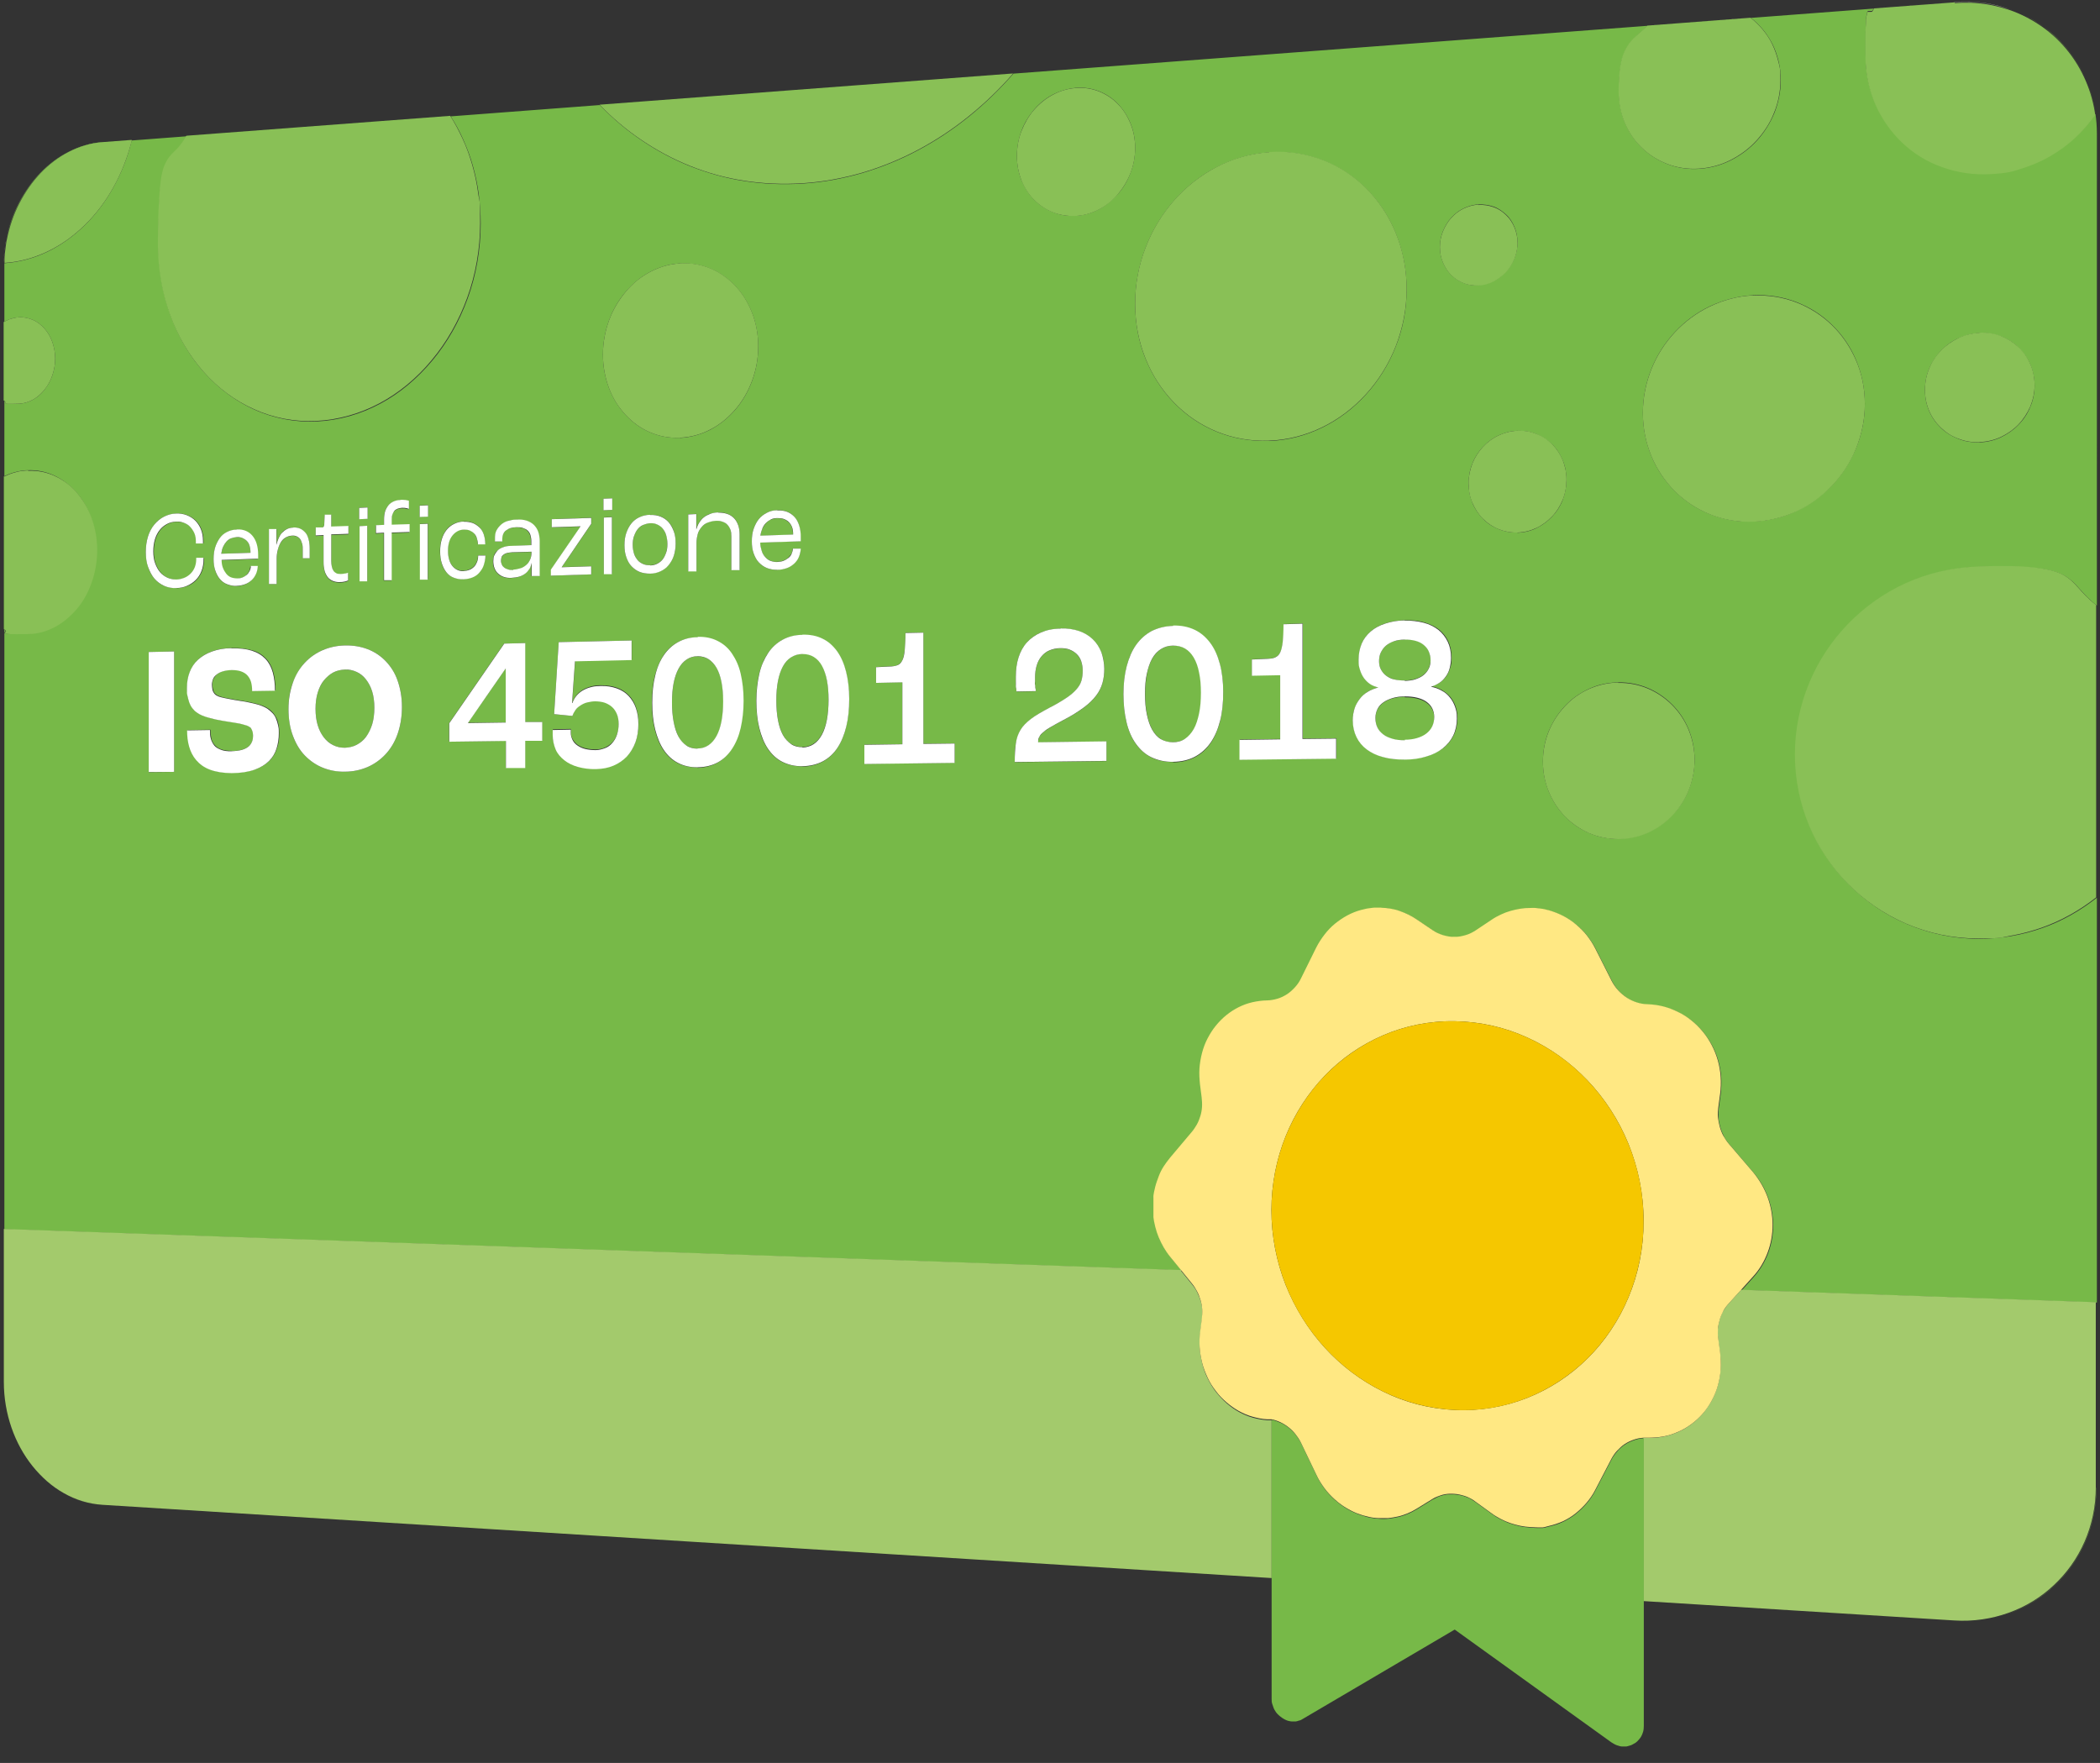
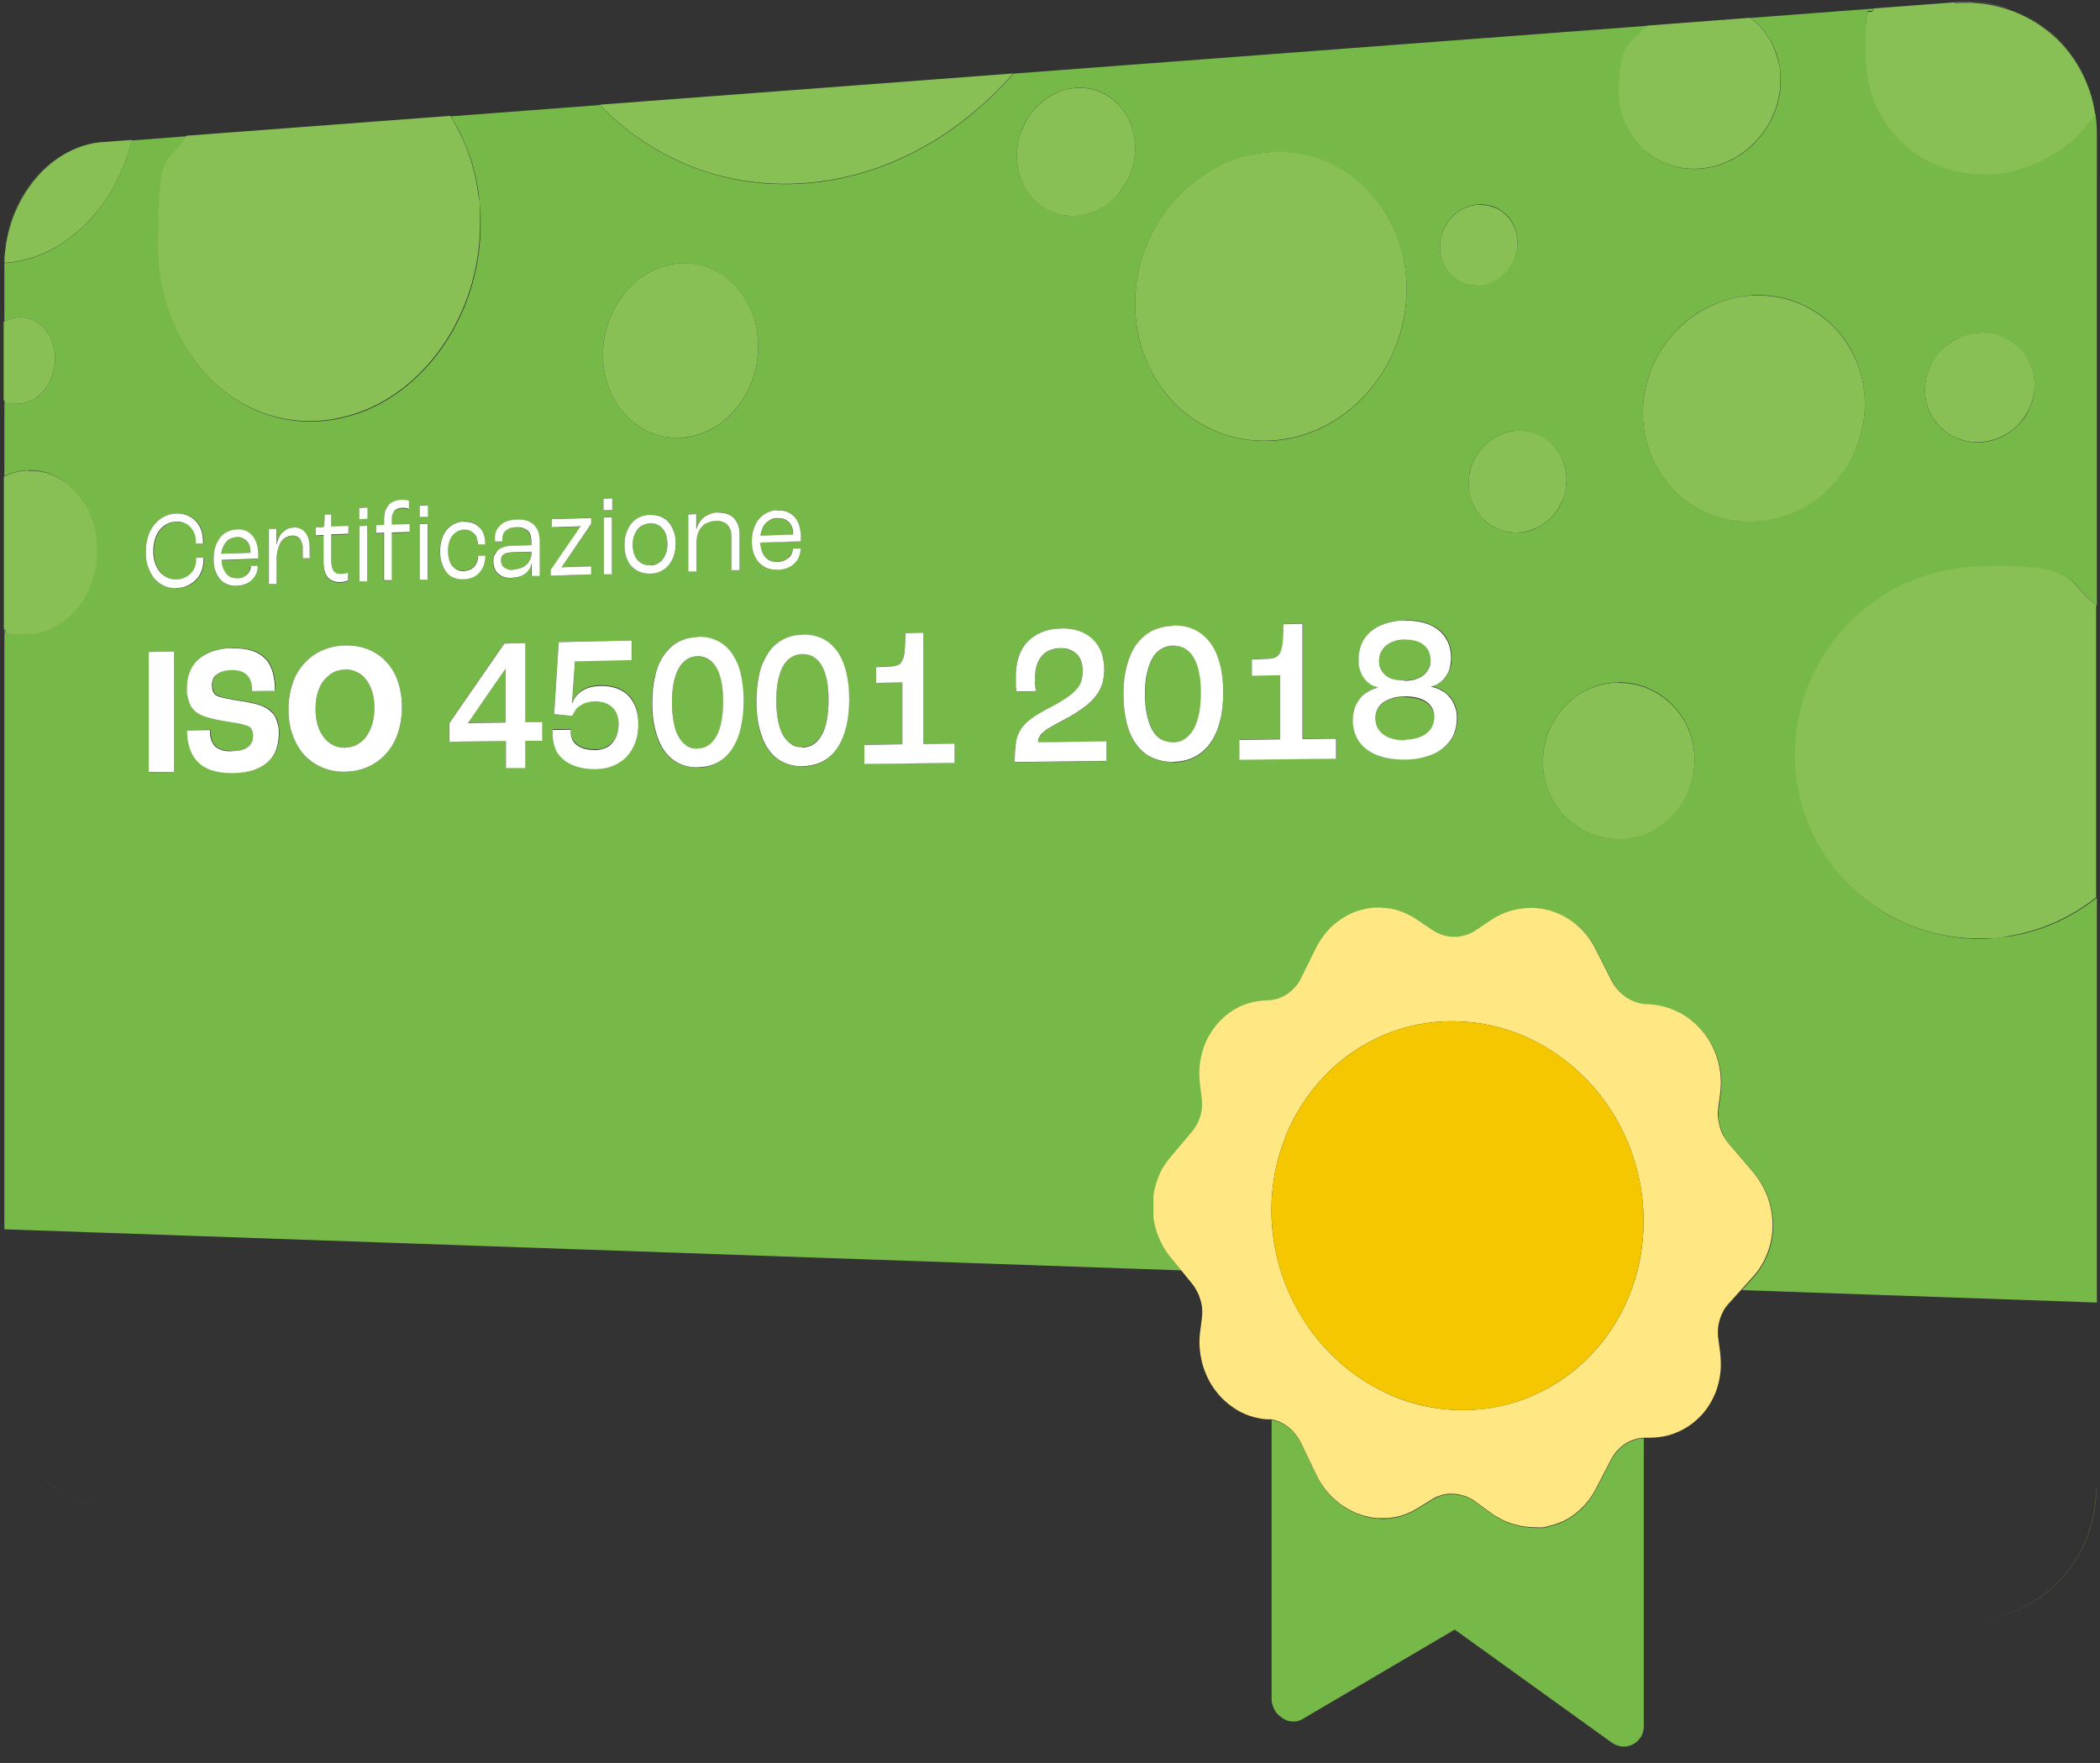
<svg xmlns="http://www.w3.org/2000/svg" id="Livello_1" version="1.1" viewBox="0 0 1149.4 965">
  <rect x="0" y="0" width="1149.4" height="965" fill="#333333" stroke="none" />
  <defs>
    <clipPath id="clippath">
      <polygon points="631.3 496.6 970.2 497.2 970.2 962.4 631.3 936.8 631.3 496.6" fill="none" />
    </clipPath>
    <clipPath id="clippath-1">
      <polygon points="631.3 496.6 970.2 497.2 970.2 962.4 631.3 936.8 631.3 496.6" fill="none" />
    </clipPath>
    <clipPath id="clippath-2">
      <polygon points="631.3 496.6 970.2 497.2 970.2 962.4 631.3 936.8 631.3 496.6" fill="none" />
    </clipPath>
  </defs>
  <path d="M1147.3,814.4c0,10.7-2.2,20.8-6.2,29.9-4,9.1-9.7,17.1-16.8,23.7-7.1,6.6-15.4,11.8-24.7,15.1-9.2,3.3-19.4,4.9-29.9,4.2l-170.1-10.6,170.1,10.6c10.6.7,20.7-.9,30-4.2s17.7-8.5,24.7-15.1c7.1-6.6,12.8-14.6,16.8-23.7,4-9.1,6.2-19.2,6.2-29.9M768.9,381.4c-2.5,0-4.7.4-6.7.9s-3.7,1.4-5.1,2.4-2.5,2.3-3.2,3.7-1.1,3.1-1.1,4.9.4,3.6,1.1,5.1,1.8,2.8,3.2,3.8,3.1,1.8,5.1,2.4,4.2.8,6.7.8,4.7-.4,6.7-.9,3.7-1.4,5.1-2.5,2.5-2.4,3.2-3.9,1.1-3.2,1.1-5.1-.4-3.4-1.1-4.8-1.8-2.6-3.2-3.6-3.1-1.7-5.1-2.2-4.2-.7-6.7-.7M276.8,365.8h0l-20.7,29.8h0c0,.1,20.8-.2,20.8-.2v-29.6M188.8,366.5c-2.3,0-4.4.6-6.4,1.6s-3.6,2.4-5.1,4.3-2.6,4.1-3.4,6.7-1.2,5.6-1.2,8.9.4,6.4,1.2,9,1.9,4.9,3.4,6.7,3.2,3.2,5.1,4.2,4.1,1.4,6.4,1.4,4.4-.6,6.4-1.6,3.7-2.5,5.1-4.3,2.6-4.2,3.4-6.9,1.2-5.7,1.2-9.1-.4-6.3-1.2-8.9-2-4.8-3.4-6.6-3.2-3.2-5.1-4.1-4.1-1.3-6.4-1.3M381.8,359.2c-2.3,0-4.3.7-6,1.8s-3.2,2.8-4.4,5c-1.2,2.2-2.1,4.8-2.7,7.9s-.9,6.6-.9,10.5.3,7.6.9,10.7,1.5,5.8,2.6,8,2.6,3.9,4.4,5,3.8,1.7,6.1,1.7,4.3-.7,6.1-1.8,3.2-2.9,4.4-5.1,2.1-4.9,2.7-8.1.9-6.8.9-10.8-.3-7.5-.9-10.5-1.5-5.7-2.7-7.8-2.7-3.7-4.4-4.8-3.8-1.6-6-1.6M439.2,357.9c-2.3,0-4.4.7-6.2,1.8s-3.3,2.9-4.5,5-2.1,4.9-2.7,8-.9,6.7-.9,10.6.3,7.7.9,10.8,1.5,5.9,2.7,8.1,2.7,3.9,4.5,5,3.9,1.7,6.2,1.7,4.4-.7,6.2-1.9,3.3-2.9,4.5-5.2,2.1-5,2.7-8.2.9-6.9.9-10.9-.3-7.5-.9-10.6-1.5-5.8-2.7-7.9-2.7-3.8-4.5-4.9-3.8-1.6-6.2-1.6M642.1,353.4c-2.5,0-4.7.7-6.6,1.9s-3.5,3-4.8,5.2-2.3,5-2.9,8.3-1,6.9-1,11,.3,7.9,1,11.2,1.6,6.1,2.9,8.4,2.9,4,4.8,5.2,4.1,1.8,6.7,1.7,4.7-.7,6.7-1.9,3.5-3,4.8-5.4,2.3-5.2,2.9-8.5c.7-3.3,1-7.1,1-11.3s-.3-7.8-1-11-1.6-6-2.9-8.2-2.9-3.9-4.8-5-4.1-1.7-6.6-1.6M768.9,350.1c-2.2,0-4.1.4-5.9.9s-3.2,1.4-4.4,2.4-2.1,2.2-2.8,3.7-1,3-1,4.8.3,3.2,1,4.5,1.6,2.5,2.8,3.4,2.7,1.6,4.4,2.1,3.7.7,5.9.6,4.1-.3,5.9-.9,3.2-1.3,4.4-2.3,2.2-2.1,2.8-3.5,1-2.9,1-4.6-.3-3.4-1-4.8-1.6-2.6-2.8-3.6-2.7-1.7-4.4-2.2-3.7-.7-5.9-.7M290.9,302.1l-10.6.3c-1.1,0-2,.2-2.8.4s-1.4.5-1.9.9-.8.9-1.1,1.4-.3,1.2-.3,2,.2,1.5.5,2.1.7,1.1,1.3,1.6,1.3.7,2.1,1,1.8.3,2.8.3c1.5,0,2.9-.3,4.1-.8s2.3-1.1,3.1-1.9,1.5-1.8,2-2.9.7-2.4.7-3.8v-.4M355.8,286.4c-1.5,0-2.8.4-3.9,1s-2.2,1.4-3,2.4-1.5,2.3-1.9,3.7-.7,3-.7,4.8.2,3.3.7,4.7,1.1,2.6,1.9,3.5,1.8,1.7,3,2.2,2.5.7,3.9.7,2.8-.4,3.9-.9,2.2-1.4,3-2.4,1.5-2.3,1.9-3.7.7-3,.7-4.8-.2-3.4-.7-4.8-1.1-2.6-1.9-3.6-1.8-1.7-3-2.2-2.5-.7-3.9-.7M129.5,294c-1.1,0-2.2.3-3.1.7s-1.8,1-2.5,1.8-1.3,1.7-1.8,2.8-.8,2.4-1,3.8l16-.5v-.4c0-1.3-.2-2.5-.5-3.5s-.8-1.9-1.5-2.6-1.5-1.2-2.4-1.6-2-.5-3.2-.5M425.5,283.7c-1.3,0-2.4.3-3.5.7s-2,1.1-2.7,1.9-1.4,1.8-2,3-.9,2.5-1.1,4l17.8-.6v-.4c0-1.4-.2-2.6-.6-3.7s-.9-2-1.7-2.7-1.6-1.3-2.7-1.7-2.3-.5-3.6-.5M55.6,77.9c-6.4.5-12.6,2.4-18.2,5.3-5.7,2.9-10.9,6.8-15.5,11.6-4.6,4.8-8.5,10.4-11.7,16.6s-5.5,13-6.8,20.2c1.4-7.1,3.7-13.9,6.9-20.1s7.1-11.8,11.7-16.6,9.8-8.7,15.4-11.6c5.7-2.9,11.8-4.7,18.2-5.3M885.7,459.2c-5.7,0-11.2-1.1-16.1-3.3-4.9-2.1-9.4-5.2-13.1-9.1-3.7-3.8-6.7-8.4-8.8-13.5s-3.2-10.7-3.2-16.5,1.1-11.5,3.2-16.6,5.1-9.7,8.8-13.7,8.2-7.1,13.1-9.4,10.4-3.5,16.1-3.6c5.7-.1,11.2,1,16.2,3.1s9.5,5.2,13.3,9,6.9,8.4,9,13.5,3.3,10.8,3.3,16.7-1.2,11.6-3.3,16.8c-2.1,5.2-5.2,9.8-9,13.7-3.8,3.9-8.3,7.1-13.3,9.3s-10.5,3.4-16.2,3.4M81.4,422.6v-65.7l13.9-.3v65.9l-13.9.2M245.8,406v-10.1l30.1-43.6,11.5-.3v43.2h9.3c0-.1,0,10.1,0,10.1h-9.3v14.9h-10.6c0,.1,0-14.7,0-14.7l-31,.4M313.3,391.9l-10-1,2.5-39.4,40-.9v10.3l-31,.7-1.6,22.7h.2c.5-1.3,1.2-2.6,2.1-3.7s2-2.1,3.3-2.9,2.8-1.4,4.5-1.9,3.5-.7,5.5-.7c3.3,0,6.2.4,8.8,1.3,2.6.9,4.7,2.3,6.5,4.1s3.1,4,4,6.6,1.4,5.5,1.4,8.8-.6,7-1.6,10-2.6,5.6-4.7,7.8c-2,2.2-4.5,3.9-7.3,5s-6.1,1.8-9.6,1.9-7-.4-9.9-1.2-5.4-2.1-7.5-3.7-3.6-3.6-4.7-5.9-1.6-4.9-1.6-7.9,0-.5,0-.8v-1.9l9.9-.2v1.8c0,1.5.3,2.8,1,3.9s1.5,2.2,2.7,3,2.6,1.5,4.3,1.9,3.5.6,5.6.6,3.7-.4,5.2-1.1,2.9-1.7,4-2.9,1.9-2.8,2.5-4.5.9-3.7.9-5.8-.3-3.7-.9-5.3-1.4-2.9-2.6-3.9-2.5-1.9-4-2.4-3.4-.8-5.4-.8-3,.2-4.3.6-2.5.9-3.6,1.6-2,1.6-2.8,2.5-1.4,2.1-1.7,3.3M479.5,373.7v-8.6l8.4-.4c1.6,0,2.8-.3,3.8-.9s1.8-1.4,2.3-2.7.9-3.1,1.2-5.5.4-5.4.4-9.2l9.8-.2v60.9l17.1-.2v10.6l-49.4.6v-10.5l20.8-.3v-33.9l-14.4.3M685.3,369.8v-8.9l9-.4c1.7,0,3-.3,4.1-.9s1.9-1.5,2.5-2.8,1-3.2,1.3-5.7.4-5.6.4-9.5l10.5-.3v63l18.4-.2v11l-52.9.6v-10.9l22.3-.3v-35.1l-15.5.3M381.8,420.1c-4.1,0-7.8-.8-10.9-2.4s-5.7-4-7.8-7.1-3.6-6.9-4.7-11.2-1.6-9.3-1.6-14.7.5-10.4,1.6-14.7c1.1-4.3,2.7-8.1,4.7-11.2s4.7-5.5,7.8-7.2,6.7-2.6,10.7-2.7,7.6.7,10.7,2.2,5.7,3.9,7.9,6.9,3.7,6.7,4.8,11.1,1.6,9.3,1.6,14.8-.5,10.5-1.6,14.9-2.6,8.3-4.7,11.4-4.7,5.7-7.8,7.4-6.8,2.6-10.9,2.7M439.2,419.5c-4.2,0-7.9-.8-11.1-2.4s-5.8-4.1-7.9-7.2-3.7-6.9-4.7-11.3-1.6-9.4-1.6-14.9.6-10.5,1.6-14.8,2.7-8.2,4.8-11.3,4.8-5.6,7.9-7.3,6.8-2.6,10.9-2.7,7.8.7,11,2.2c3.2,1.6,5.9,3.9,8,6.9,2.2,3,3.8,6.8,4.9,11.2s1.7,9.4,1.7,14.9-.5,10.6-1.6,15.1-2.7,8.4-4.8,11.6-4.8,5.7-8,7.4-6.9,2.7-11.1,2.7M556.4,378.5c0-.4,0-.9-.2-1.5s0-1.2-.2-1.9,0-1.4,0-2.2,0-1.6,0-2.5c0-3.9.5-7.4,1.5-10.6s2.6-5.9,4.6-8.2c2.1-2.3,4.6-4.1,7.7-5.4s6.6-2,10.7-2.1,7.2.4,10.1,1.4c3,1,5.5,2.6,7.5,4.5s3.6,4.4,4.7,7.1c1.1,2.7,1.6,5.8,1.6,9.1s-.3,5.4-1,7.8-1.8,4.7-3.5,6.9-4,4.4-6.9,6.6-6.6,4.4-11.1,6.8c-3.1,1.6-5.5,2.9-7.4,4.1s-3.2,2.1-4.1,3-1.5,1.7-1.8,2.5-.4,1.6-.4,2.5l37.4-.5v10.7l-50.2.6c0-4,0-7.2.6-10.1s1.2-5.2,2.5-7.4,3.2-4.1,5.8-6.1,6-4,10.3-6.2c3.7-2,6.7-3.7,9.1-5.3s4.2-3.2,5.5-4.7,2.2-3.1,2.7-4.7.7-3.5.7-5.5-.3-3.6-.8-5.1-1.4-2.8-2.4-3.9-2.4-1.9-3.9-2.5-3.3-.8-5.2-.8-4.2.5-5.9,1.2-3.1,1.8-4.3,3.2-2.1,3.1-2.7,5.1-.9,4.3-.9,6.8,0,1.2,0,1.8,0,1.3,0,1.9,0,1.2.2,1.8,0,1.1.2,1.7l-10.5.2M642.1,417.1c-4.5,0-8.5-.8-11.9-2.5s-6.2-4.2-8.5-7.4c-2.3-3.2-4-7.2-5.1-11.7-1.1-4.6-1.7-9.7-1.7-15.4s.6-10.8,1.8-15.4,2.9-8.5,5.2-11.7,5.1-5.8,8.5-7.5c3.4-1.8,7.3-2.7,11.7-2.8s8.3.7,11.7,2.3c3.4,1.6,6.3,4,8.6,7.2s4.1,7,5.3,11.6,1.8,9.7,1.8,15.4-.6,11-1.7,15.6c-1.2,4.6-2.9,8.7-5.2,12s-5.1,5.9-8.6,7.7-7.4,2.8-11.9,2.8M768.9,415.7c-4.4,0-8.4-.4-11.9-1.4s-6.5-2.4-8.9-4.2-4.3-4.2-5.6-6.8c-1.3-2.7-2-5.8-2-9.2s.3-4.4,1-6.4,1.6-3.7,2.8-5.2,2.7-2.8,4.4-3.9c1.7-1,3.6-1.8,5.8-2.3h0c-1.7-.5-3.3-1.1-4.6-2s-2.5-2-3.4-3.4c-.9-1.3-1.6-2.8-2.1-4.5s-.7-3.5-.7-5.4c0-3.3.6-6.2,1.7-8.8s2.8-4.8,5-6.7,4.9-3.3,8-4.3,6.7-1.6,10.6-1.7,7.5.3,10.6,1.2,5.8,2.2,8,3.9c2.2,1.8,3.9,3.9,5.1,6.5s1.8,5.5,1.8,8.8-.2,3.8-.7,5.5-1.2,3.3-2.1,4.6-2.1,2.6-3.5,3.5-2.9,1.7-4.7,2.1h0c2.1.5,4.1,1.2,5.8,2.2s3.2,2.2,4.5,3.7c1.2,1.5,2.2,3.2,2.9,5.2.7,1.9,1,4.1,1,6.4,0,3.4-.7,6.6-2,9.3s-3.2,5.1-5.7,7-5.5,3.4-9,4.5c-3.5,1-7.5,1.6-11.9,1.7M126.8,411.1c2.4,0,4.3-.3,5.9-.8s2.7-1.1,3.6-1.9,1.4-1.7,1.8-2.7.5-2,.5-3.1,0-1.3-.2-1.9-.3-1.1-.6-1.6-.6-.9-1-1.2-.9-.6-1.5-.8c-.6-.2-1.5-.5-2.4-.7s-2.1-.5-3.3-.7-2.4-.4-3.7-.6-2.5-.4-3.7-.6c-1.4-.2-2.8-.5-4.2-.8s-2.7-.6-3.9-1-2.4-.8-3.5-1.2-2-1-2.8-1.6c-.9-.7-1.7-1.4-2.4-2.3s-1.2-1.9-1.7-3.1-.8-2.4-1-3.7-.3-2.8-.3-4.4c0-3.1.5-6,1.5-8.6s2.6-4.9,4.6-6.8,4.6-3.4,7.7-4.5,6.6-1.7,10.7-1.8,8.2.4,11.3,1.3,5.5,2.5,7.4,4.5,3.2,4.5,4,7.4,1.2,6.3,1.2,10l-12.5.2c0-1.9-.2-3.6-.6-5s-1.1-2.7-2-3.6-2.1-1.7-3.5-2.2-3.1-.7-5-.7-3.5.3-4.9.7-2.5,1-3.4,1.7-1.5,1.6-2,2.5-.6,2-.6,3.1,0,1.5.2,2.2.3,1.2.5,1.7.5.9.9,1.3.8.6,1.3.9,1.3.5,2.2.8,2,.5,3.2.7,2.4.5,3.7.7c1.3.2,2.5.4,3.7.6,1.6.3,3.1.5,4.5.8s2.7.6,3.9.9,2.3.7,3.4,1.1,2,.9,2.8,1.4c1,.6,1.9,1.4,2.7,2.3s1.4,1.9,2,3,.9,2.4,1.2,3.8.4,2.8.4,4.4c0,2.8-.3,5.6-1.2,8.2s-2.1,4.9-4.1,6.9-4.5,3.6-7.9,4.8-7.5,1.8-12.5,1.9c-4.8,0-8.8-.6-12-1.9-3.2-1.2-5.6-3-7.5-5.2s-3.1-4.7-3.9-7.5-1.1-5.8-1.1-8.8l12.5-.2c0,1.8.2,3.4.5,4.8s1,2.7,1.9,3.7,2.1,1.8,3.6,2.3,3.5.8,5.8.8M188.8,422.4c-4.4,0-8.5-.7-12.2-2.2s-7-3.8-9.8-6.7-5-6.6-6.5-10.8-2.4-9.1-2.4-14.6.8-10.2,2.4-14.4,3.7-7.9,6.5-10.9,6.1-5.3,9.8-6.9,7.8-2.5,12.2-2.6,8.5.6,12.3,2,7.1,3.6,9.9,6.5,5.1,6.5,6.6,10.7,2.4,9,2.4,14.5-.9,10.5-2.4,14.8-3.8,8.1-6.6,11.1-6.2,5.4-9.9,7-7.9,2.5-12.3,2.5M196.8,318.2v-30.2l4.2-.2v30.3h-4.2M229.9,317.2v-30.4l4.3-.2v30.4h-4.3M302,288.6v-4.4l21.7-.8v3.3l-16.2,23.7h0l16.2-.4v4.4l-22.1.7v-3.2l16.2-23.6h0c0-.1-15.7.4-15.7.4M330.5,314.2v-31l4.4-.2v31h-4.4M129.5,320.8c-1.9,0-3.7-.3-5.2-.9s-2.9-1.6-4-2.9-2-2.9-2.5-4.7-.9-3.9-.9-6.2.3-4.6.9-6.5,1.4-3.6,2.5-5,2.4-2.5,3.9-3.3,3.3-1.2,5.2-1.3c1.9,0,3.5.2,4.9.8s2.6,1.5,3.6,2.7,1.8,2.6,2.3,4.4.8,3.7.8,5.9v2.2l-20,.7c0,1.6.3,3,.7,4.3s1,2.3,1.8,3.2,1.6,1.5,2.6,2,2.2.7,3.4.6,2.1-.2,2.9-.5,1.7-.8,2.3-1.4,1.2-1.3,1.6-2.1.6-1.7.7-2.7h3.8c0,1.5-.4,3-1,4.3s-1.4,2.5-2.4,3.4-2.2,1.7-3.6,2.2-2.9.8-4.6.9M151.2,298.3h0c.3-1.3.7-2.6,1.2-3.7s1.1-2.1,1.9-3,1.6-1.5,2.7-2,2.2-.8,3.6-.8,2.7.2,3.8.7,2,1.3,2.8,2.2,1.3,2.2,1.7,3.6.6,3.1.6,4.9,0,1,0,1.6v3.8h-3.8v-4.2c0-1.4-.1-2.6-.3-3.6s-.6-1.9-1.1-2.6-1.1-1.2-1.9-1.5-1.7-.5-2.7-.4-2.5.4-3.5,1.1-1.9,1.6-2.6,2.7-1.3,2.5-1.6,4.1-.6,3.3-.6,5.2v13.3h-4.2c0,.1,0-29.9,0-29.9h4.2c0-.1,0,8.6,0,8.6M253.5,317c-1.9,0-3.7-.3-5.3-.9s-2.9-1.7-4-3-2-3-2.5-4.9-.9-4.1-.9-6.5.3-4.6.9-6.6,1.5-3.6,2.6-5.1,2.5-2.5,4.1-3.3,3.4-1.2,5.4-1.3,3.4.2,4.8.7,2.7,1.4,3.7,2.4,1.8,2.4,2.4,3.9.8,3.3.8,5.3h-4c0-1.1-.2-2.3-.6-3.3s-.9-1.9-1.5-2.6-1.5-1.2-2.4-1.6-2-.5-3.1-.5-2.6.4-3.6.9-2,1.4-2.8,2.4-1.4,2.2-1.8,3.6-.6,3-.6,4.7.2,3.3.6,4.7,1,2.6,1.7,3.5,1.6,1.7,2.7,2.2,2.2.7,3.5.7,2.3-.3,3.3-.7c1-.4,1.8-1,2.5-1.7s1.2-1.6,1.6-2.6.6-2.2.6-3.4h4c0,1.8-.3,3.6-.9,5.1s-1.4,2.9-2.4,4.1-2.3,2-3.8,2.7-3.2,1-5,1M271,296.5v-1.9c0-1.5.3-2.9.8-4.1s1.3-2.3,2.4-3.1,2.3-1.6,3.7-2.1,3.1-.8,4.9-.8,3.7.1,5.3.6,2.9,1.3,3.9,2.3,1.9,2.3,2.4,3.8.8,3.3.8,5.3v18.8h-4.4v-7.1h0c-.2,1.2-.6,2.3-1.2,3.3s-1.3,1.8-2.2,2.5-2,1.3-3.3,1.7-2.7.6-4.4.7-2.9-.1-4.1-.5-2.3-1-3.1-1.8-1.5-1.7-2-2.9-.7-2.4-.7-3.9.2-2.1.5-3.1.9-1.9,1.7-2.6,1.8-1.4,3-1.9,2.8-.7,4.6-.8l11-.4v-2.2c0-1.3-.2-2.5-.5-3.4s-.9-1.8-1.5-2.4-1.5-1.1-2.6-1.4-2.2-.4-3.6-.4-2.3.2-3.3.5-1.8.7-2.4,1.3-1.1,1.2-1.5,2-.5,1.7-.5,2.7,0,.1,0,.2v1h-4M355.8,314c-2.1,0-4.1-.3-5.8-1s-3.2-1.7-4.4-3.1-2.1-3-2.8-4.9-1-4.1-1-6.6.3-4.7,1-6.7,1.6-3.7,2.8-5.2,2.7-2.6,4.4-3.4,3.7-1.3,5.8-1.3,4.1.2,5.8.9,3.2,1.7,4.4,3.1,2.2,3,2.8,5,1,4.2,1,6.6-.3,4.7-1,6.7-1.6,3.7-2.8,5.1-2.7,2.6-4.4,3.4-3.7,1.2-5.8,1.3M381,289.8h0c.4-1.4.9-2.6,1.6-3.7s1.5-2.1,2.5-2.9,2.2-1.5,3.5-1.9,2.8-.7,4.5-.8,3.5.2,4.9.7,2.7,1.3,3.7,2.3,1.8,2.3,2.3,3.8.8,3.2.8,5v19.6h-4.5c0,.1,0-18.4,0-18.4,0-1.3-.2-2.5-.5-3.6s-.9-2-1.6-2.7-1.6-1.3-2.7-1.7-2.4-.5-3.9-.5-3.1.4-4.3,1-2.4,1.4-3.3,2.4-1.6,2.3-2.1,3.8-.7,3.2-.7,5v15.4h-4.5c0,.1,0-31.1,0-31.1l4.5-.2v8.4M425.5,311.9c-2.1,0-4.1-.3-5.8-1s-3.2-1.7-4.4-3.1-2.2-3-2.8-4.9-1-4.1-1-6.6.3-4.8,1-6.8,1.6-3.8,2.8-5.3,2.7-2.6,4.4-3.5,3.6-1.3,5.7-1.4,3.8.2,5.4.8,2.9,1.6,4,2.8,2,2.8,2.5,4.6.9,3.9.9,6.3v2.4l-22.2.7c0,1.7.4,3.2.8,4.5s1.1,2.5,1.9,3.4,1.8,1.6,2.9,2.1,2.4.7,3.8.6,2.3-.2,3.3-.6,1.9-.8,2.6-1.5,1.3-1.4,1.8-2.2.7-1.8.8-2.8h4.3c0,1.6-.4,3.1-1.1,4.5s-1.5,2.6-2.6,3.6-2.4,1.8-4,2.4-3.2.9-5.1.9M172.8,293.1v-4.3h3.5c.2-.1.4-.1.5-.2s.3-.2.4-.4.2-.4.2-.6,0-.6.1-1l.2-4.8h3.6c0-.1,0,6.7,0,6.7l9.4-.3v4.3l-9.4.3v14.5c0,1.1,0,2.2.3,3.1s.5,1.7.9,2.3.9,1.1,1.6,1.4,1.5.5,2.4.4.9,0,1.3-.1.8-.1,1.2-.2.7-.2.9-.2.5-.2.6-.2v4.2c-.2,0-.4.2-.7.3s-.6.2-1,.3-.8.1-1.2.2-.9,0-1.5.1c-1.6,0-2.9-.2-4.1-.7s-2.1-1.3-2.8-2.2-1.3-2.2-1.6-3.5-.5-2.9-.5-4.5v-14.8l-4.3.2M196.6,284.1v-6.2l4.6-.2v6.2l-4.6.2M229.7,282.9v-6.2l4.6-.2v6.2l-4.6.2M330.3,279.3v-6.3l4.8-.2v6.3l-4.8.2M96.6,321.9c-2.4,0-4.7-.4-6.7-1.2s-3.8-2.2-5.3-3.9-2.7-3.8-3.5-6.3-1.3-5.2-1.3-8.3.4-5.9,1.2-8.5,2-4.7,3.5-6.6,3.3-3.3,5.3-4.3,4.3-1.6,6.8-1.7,4.1.2,5.9.9,3.4,1.7,4.7,3,2.4,2.9,3.1,4.8,1.1,3.9,1.1,6.2,0,0,0,.2v1.2h-3.9c0,.1,0-.9,0-.9,0-1.7-.3-3.2-.8-4.5s-1.3-2.5-2.3-3.5-2.1-1.7-3.4-2.2-2.7-.7-4.3-.7-3.5.5-5,1.3-2.9,1.9-4,3.3-2,3.1-2.6,5.1-.9,4.2-.9,6.6.3,4.6,1,6.5,1.5,3.5,2.7,4.9,2.5,2.4,4,3,3.2,1,4.9,1,3-.4,4.3-.9,2.5-1.3,3.5-2.3,1.8-2.1,2.3-3.5.8-2.8.8-4.4v-.7h4c0-.1,0,.9,0,.9,0,2.2-.4,4.3-1.1,6.2s-1.8,3.5-3.1,4.9-2.9,2.5-4.7,3.2-3.8,1.2-5.9,1.3M205.7,292v-4.3l4.4-.2v-3c0-1.7.2-3.1.6-4.4s1-2.4,1.8-3.3,1.7-1.6,2.8-2.1,2.3-.8,3.7-.8h1.4c.4,0,.9,0,1.3.1s.8.1,1.1.2.6.2.8.2v4.4c-.2,0-.5-.2-.8-.2s-.6-.1-.9-.2-.7-.1-1.1-.1h-1.3c-.8,0-1.6.2-2.2.5s-1.2.7-1.7,1.2-.8,1.2-1,1.9-.4,1.6-.4,2.6v3l9.8-.3v4.3l-9.8.3v26h-4.2c0,.1,0-25.9,0-25.9l-4.4.2M830.5,291.5c-3.7.1-7.2-.6-10.4-1.9s-6.1-3.2-8.5-5.7-4.4-5.4-5.7-8.6-2.1-6.9-2.1-10.7.7-7.5,2.1-10.9c1.3-3.4,3.3-6.4,5.7-9s5.3-4.8,8.5-6.3,6.7-2.5,10.4-2.6,7.2.5,10.4,1.8,6.1,3.2,8.6,5.6,4.4,5.4,5.8,8.7c1.4,3.3,2.1,7,2.1,10.8s-.8,7.6-2.1,11-3.3,6.5-5.8,9.1-5.3,4.7-8.6,6.3-6.7,2.4-10.4,2.5M15.3,347c-5.1.1-8.3.2-10.2,0s-2.5-.2-2.6-.5.3-.5.5-.9,0-.8-.9-1.2v-83.6c1-.5,2.1-1,3.1-1.4s2.1-.7,3.2-1,2.2-.5,3.3-.7,2.3-.3,3.4-.3c5.2-.2,10.1.8,14.6,2.9s8.5,5.2,12,9.1,6.2,8.7,8.1,14,3,11.2,3,17.4h0c0,6.3-1.1,12.3-3,17.7s-4.7,10.4-8.1,14.5-7.5,7.6-12,9.9c-4.5,2.4-9.4,3.8-14.6,3.9M1083.4,242.1c-4.1.2-8.1-.5-11.6-1.9-3.6-1.4-6.8-3.4-9.5-6s-4.9-5.7-6.4-9.2-2.3-7.4-2.3-11.5.8-8.1,2.3-11.7c1.5-3.6,3.7-6.9,6.4-9.8,2.7-2.8,5.9-5.2,9.5-6.8s7.5-2.7,11.6-2.9,8.1.5,11.7,1.8,6.9,3.4,9.6,6,4.9,5.7,6.5,9.3c1.5,3.5,2.4,7.5,2.4,11.6s-.8,8.1-2.4,11.8c-1.5,3.7-3.7,7-6.5,9.8-2.7,2.8-6,5.1-9.6,6.8s-7.6,2.6-11.7,2.8M959.4,285.5c-8.4.3-16.3-1.2-23.6-4.1s-13.7-7.2-19.1-12.6c-5.4-5.4-9.8-11.8-12.8-19.1-3-7.2-4.7-15.2-4.7-23.7s1.7-16.6,4.7-24.1,7.4-14.3,12.8-20.1c5.4-5.8,11.9-10.7,19.1-14.1s15.2-5.6,23.6-6.1c8.4-.4,16.4.9,23.7,3.7s14,7,19.5,12.4c5.6,5.4,10.1,11.9,13.2,19.2s4.9,15.5,4.9,24.1-1.7,16.9-4.9,24.5-7.6,14.5-13.2,20.3c-5.6,5.8-12.2,10.6-19.5,14s-15.3,5.4-23.7,5.6M10.3,221c-2.7.1-4.4.2-5.5.1s-1.5-.2-1.7-.3,0-.4-.2-.7-.2-.6-.8-.9v-42.9c.6-.4,1.3-.7,1.9-1s1.3-.6,2-.8,1.4-.4,2.1-.5c.7-.1,1.4-.2,2.2-.3,2.7-.2,5.3.4,7.7,1.4s4.5,2.7,6.3,4.7,3.3,4.5,4.3,7.3,1.6,5.9,1.6,9.2-.6,6.4-1.6,9.3-2.5,5.5-4.3,7.8-3.9,4.1-6.3,5.4-5,2.1-7.7,2.2M372.2,239.6c-5.9.3-11.4-.8-16.5-3s-9.6-5.5-13.4-9.6-6.9-9.1-9-14.6c-2.1-5.6-3.3-11.7-3.3-18.3s1.2-12.8,3.3-18.6,5.2-11.1,9-15.6,8.3-8.3,13.4-11,10.6-4.4,16.5-4.7,11.5.7,16.6,2.8,9.7,5.4,13.6,9.5,7,9.1,9.2,14.7c2.2,5.6,3.4,11.9,3.4,18.5s-1.2,13-3.4,18.9-5.3,11.2-9.2,15.7-8.5,8.2-13.6,10.9c-5.1,2.6-10.7,4.2-16.6,4.5M809.2,156.2c-2.9.2-5.7-.3-8.2-1.3s-4.8-2.5-6.7-4.4-3.4-4.2-4.5-6.8-1.7-5.4-1.7-8.5.6-6,1.7-8.7c1.1-2.7,2.6-5.2,4.5-7.3s4.2-3.9,6.7-5.1,5.3-2.1,8.2-2.2,5.7.3,8.3,1.2,4.8,2.5,6.8,4.3,3.5,4.2,4.6,6.8,1.7,5.5,1.7,8.5-.6,6-1.7,8.7-2.6,5.2-4.6,7.3-4.2,3.9-6.8,5.1c-2.5,1.3-5.3,2-8.3,2.2M694.7,241.3c-10.2.4-20-1.4-28.8-5s-16.7-9-23.3-15.8-11.9-15-15.6-24.1-5.7-19.3-5.7-30.1,2-21.1,5.7-30.7c3.7-9.6,9-18.3,15.6-25.8s14.5-13.8,23.3-18.3,18.5-7.4,28.8-8.1,20.1.9,29.1,4.3,17.1,8.7,23.9,15.5c6.8,6.8,12.4,15,16.2,24.4,3.8,9.3,6,19.7,6,30.8s-2.1,21.7-6,31.4c-3.8,9.7-9.4,18.6-16.2,26.1s-14.9,13.7-23.9,18.1c-9,4.4-18.8,7-29.1,7.4M588.8,118.1c-4.5.3-8.7-.4-12.6-2s-7.3-3.9-10.2-6.8-5.2-6.6-6.9-10.6c-1.6-4.1-2.5-8.6-2.5-13.4s.9-9.4,2.5-13.7,4-8.2,6.9-11.6,6.4-6.2,10.2-8.2c3.9-2,8.1-3.3,12.6-3.7s8.7.3,12.6,1.8c3.9,1.5,7.4,3.8,10.3,6.8,2.9,3,5.3,6.6,7,10.7s2.6,8.6,2.6,13.5-.9,9.5-2.6,13.9-4,8.3-7,11.6-6.5,6.2-10.3,8.2-8.1,3.3-12.6,3.5M1025.5,4.7l-67.2,5.1c2.5,1.9,4.7,4.1,6.7,6.5s3.7,5.1,5.2,8c1.4,2.9,2.5,6,3.3,9.3s1.2,6.7,1.2,10.2c0,6.3-1.3,12.4-3.5,18-2.3,5.6-5.6,10.8-9.6,15.2s-8.9,8-14.2,10.7-11.2,4.3-17.3,4.7-11.9-.5-17.2-2.5-10-5-14-8.8-7.2-8.5-9.4-13.7c-2.2-5.2-3.4-11.1-3.4-17.3s.4-11,1.1-14.9c.7-3.8,1.8-6.7,3.2-9.1s3.1-4.3,5-6.1,4.2-3.7,6.6-5.9l-347.3,26.2c-7.6,8.7-15.8,16.6-24.6,23.7s-18.1,13.2-27.9,18.4-20,9.3-30.5,12.4c-10.5,3-21.3,5-32.4,5.7-11,.7-21.7.2-32-1.4s-20.1-4.4-29.5-8.1c-9.3-3.7-18.2-8.5-26.5-14.1s-16-12.1-23-19.4l-81.6,6.2c2.6,4,4.9,8.3,6.9,12.8s3.8,9.2,5.2,14.2,2.5,10.1,3.2,15.3,1.1,10.7,1.1,16.3c0,14.4-2.5,28.3-7.1,41s-11.2,24.3-19.4,34.1-17.8,17.9-28.5,23.6-22.4,9.1-34.6,9.7-23.7-1.8-34.1-6.4c-10.4-4.7-19.7-11.6-27.6-20.4s-14.1-19.3-18.4-31.2c-4.3-11.8-6.7-25-6.7-38.9s.4-23.6,1.1-30.4,1.7-10.9,3-13.7,3-4.5,4.9-6.5,4.1-4.3,6.6-8.6l-30.2,2.3c-2.2,9.2-5.7,17.9-10.1,25.8s-9.8,15-15.9,20.9-13,10.8-20.3,14.3c-7.4,3.5-15.2,5.6-23.4,6.2v612.5c0,8.8,1.5,17.3,4.2,25.1s6.6,14.9,11.5,21,10.7,11.2,17.1,14.8,13.6,5.9,21.1,6.4l640,40.1-640-40.1c-7.5-.5-14.6-2.7-21.1-6.4-6.4-3.7-12.2-8.7-17.1-14.8s-8.8-13.2-11.5-21c-2.7-7.8-4.2-16.3-4.2-25.1v-83.7l644.3,22.5-5.8-7.1c-1.3-1.7-2.5-3.4-3.6-5.2s-2-3.6-2.7-5.5-1.4-3.8-1.9-5.8-.9-4-1.1-6v-10c.2-2,.6-4,1.1-5.9s1.1-3.8,1.9-5.7,1.7-3.6,2.7-5.4c1.1-1.7,2.2-3.4,3.6-4.9l11.8-14c1.1-1.2,2-2.6,2.8-4.1s1.4-3,1.9-4.6.8-3.3.9-5,0-3.5-.2-5.2l-.9-7.1c-.4-2.9-.5-5.9-.3-8.7.2-2.9.6-5.7,1.4-8.5s1.7-5.4,3-7.9,2.8-4.9,4.6-7.1c1.7-2.2,3.7-4.1,5.8-5.8s4.4-3.1,6.7-4.3,4.9-2.1,7.5-2.7,5.2-1,7.9-1,3.9-.3,5.7-.9,3.6-1.4,5.2-2.4,3.1-2.3,4.4-3.8,2.4-3.2,3.4-5l8.4-17c1.3-2.5,2.8-4.9,4.5-7s3.6-4.1,5.7-5.9,4.3-3.3,6.7-4.5,4.9-2.3,7.5-3c.7-.2,1.4-.4,2.1-.5s1.4-.3,2.1-.4,1.4-.2,2.2-.3,1.4-.1,2.2-.1h2.5c1.7,0,3.4.2,5.1.6s3.4.7,5,1.3,3.3,1.2,4.8,2,3.1,1.7,4.6,2.7l8.6,5.8c.9.6,1.8,1.1,2.8,1.6s1.9.8,2.9,1.1c1,.3,2,.5,3,.7s2.1.2,3.1.2,2.1,0,3.1-.2,2-.4,3-.7,2-.7,2.9-1.1,1.9-1,2.8-1.6l8.7-5.8c1.6-1.1,3.3-2,5-2.8s3.5-1.5,5.3-2,3.6-.9,5.5-1.2,3.7-.4,5.6-.4h2.5c.8,0,1.7.1,2.5.3s1.7.3,2.5.4,1.7.4,2.5.6c2.7.7,5.3,1.8,7.8,3.1,2.5,1.3,4.8,2.9,7,4.7s4.2,3.8,5.9,6,3.3,4.6,4.6,7.2l8.9,17.6c1,1.9,2.2,3.7,3.6,5.2s3,2.9,4.7,4,3.6,2,5.5,2.6,4,1,6,1c2.9,0,5.7.5,8.5,1.2s5.5,1.7,8,3c2.6,1.3,5,2.8,7.3,4.6s4.4,3.9,6.3,6.2c1.9,2.4,3.6,4.9,5,7.6s2.5,5.5,3.3,8.4,1.3,5.9,1.5,8.9,0,6.1-.3,9.1l-1,7.4c-.3,1.8-.3,3.6-.2,5.4s.5,3.5,1,5.3,1.2,3.4,2,5,1.9,3.1,3.1,4.5l13.1,15.3c3.6,4.2,6.2,8.9,8,13.8s2.7,10.1,2.7,15.2-.9,10.2-2.7,15-4.5,9.3-8,13.2l-6.4,7.1,194.3,6.8v-221.6c-4.5,3.5-9.2,6.7-14.2,9.5s-10.2,5.2-15.7,7.1c-5.4,1.9-11.1,3.4-16.9,4.4-5.8,1-11.8,1.5-17.8,1.5-14,0-27.4-3-39.4-8.1s-22.8-12.6-31.8-21.7-16.3-19.9-21.3-31.9-7.8-25.1-7.8-39,2.8-27.1,7.8-39.1c5-12.1,12.3-23.1,21.3-32.4s19.8-17,31.8-22.4c12.1-5.4,25.4-8.6,39.4-9s24.1-.1,31.4.7,12,2.2,15.4,4.1,5.6,4.2,8.1,7,5.2,5.9,9.7,9.4V73.2c0-7.8-1.2-15.2-3.3-22.2-2.2-6.9-5.3-13.4-9.3-19.2s-8.8-10.9-14.2-15.3-11.6-7.9-18.1-10.5c5.8,2.3,11.2,5.4,16.2,9s9.4,8,13.2,12.8,7.1,10.2,9.5,16c2.5,5.8,4.2,12,5.2,18.6h0c-3.2,4.7-7,8.9-11.1,12.7s-8.6,7.1-13.5,9.9c-4.8,2.8-10,5.1-15.4,6.7-5.4,1.7-11,2.7-16.8,3.1-9.6.6-18.7-.8-27-3.8s-15.7-7.6-21.9-13.4c-6.2-5.8-11.2-12.9-14.7-21-3.5-8-5.4-16.9-5.4-26.4v-12.6c0-3.3.2-5.6.3-7.3s.3-2.8.5-3.4.4-.9.6-.9h.6q.1,0,.2,0s0,0,.2,0,0,0,.2,0h.4c0,0,.2,0,.4,0s.3-.2.4-.3.3-.4.4-.6.3-.6.4-1" fill="#77b948" />
-   <path d="M646.4,695.2L2.1,672.7v83.7c0,8.8,1.5,17.3,4.2,25.1,2.7,7.8,6.6,14.9,11.5,21s10.7,11.2,17.1,14.8c6.5,3.7,13.6,5.9,21.1,6.4l640,40.1v-86.4c-.2,0-.4,0-.6,0s-.4,0-.6,0h-1.2c-2.7-.2-5.3-.7-7.9-1.4s-5.1-1.8-7.5-3.1-4.6-2.9-6.7-4.7c-2.1-1.8-4-3.9-5.8-6.1-1.8-2.3-3.3-4.8-4.6-7.4s-2.3-5.3-3-8.1-1.2-5.7-1.4-8.6,0-5.8.3-8.7l.9-7c.2-1.7.3-3.4.2-5.1s-.4-3.4-.9-5-1.1-3.2-1.9-4.8-1.7-3-2.8-4.3l-6.1-7.5M1147.3,712.8l-194.3-6.8-6.7,7.4c-1.2,1.3-2.2,2.7-3.1,4.2s-1.5,3.1-2,4.8-.8,3.4-1,5.2,0,3.6.2,5.4l1,7.4c.4,3.1.5,6.2.3,9.2s-.7,6-1.5,8.8c-.8,2.9-1.9,5.6-3.3,8.2s-3.1,5-5,7.3c-1.9,2.2-4,4.1-6.3,5.8s-4.7,3.1-7.3,4.2c-2.6,1.1-5.3,2-8,2.5-2.8.5-5.6.8-8.5.7h-2.4v89.3l170.1,10.6c10.6.7,20.7-.9,29.9-4.2,9.3-3.3,17.7-8.5,24.7-15.1,7.1-6.6,12.8-14.6,16.8-23.7,4-9.1,6.2-19.2,6.2-29.9v-101.6" fill="#a3ca6c" />
  <path d="M694.7,83.3c-10.2.7-20,3.5-28.8,8.1s-16.7,10.8-23.3,18.3c-6.6,7.5-11.9,16.2-15.6,25.8-3.7,9.5-5.7,19.9-5.7,30.7s2,20.9,5.7,30.1,9,17.3,15.6,24.1,14.5,12.2,23.3,15.8,18.5,5.4,28.8,5,20.1-3,29.1-7.4,17.1-10.6,23.9-18.1c6.8-7.5,12.4-16.4,16.2-26.1,3.8-9.7,6-20.4,6-31.4s-2.1-21.4-6-30.8c-3.8-9.3-9.4-17.6-16.2-24.4s-14.9-12.1-23.9-15.5-18.8-5-29.1-4.3" fill="#89c056" />
  <path d="M372.2,144.2c-5.9.3-11.4,2-16.5,4.7s-9.6,6.4-13.4,11-6.9,9.8-9,15.6-3.3,12.1-3.3,18.6,1.2,12.7,3.3,18.3c2.1,5.6,5.2,10.5,9,14.6s8.3,7.4,13.4,9.6,10.6,3.3,16.5,3,11.5-1.8,16.6-4.5c5.1-2.6,9.7-6.4,13.6-10.9s7-9.8,9.2-15.7,3.4-12.2,3.4-18.9-1.2-12.9-3.4-18.5c-2.2-5.6-5.3-10.6-9.2-14.7-3.9-4.1-8.5-7.4-13.6-9.5s-10.7-3.1-16.6-2.8" fill="#89c056" />
  <path d="M830.5,235.8c-3.7.1-7.2,1.1-10.4,2.6s-6.1,3.7-8.5,6.3-4.4,5.7-5.7,9c-1.3,3.4-2.1,7-2.1,10.9s.7,7.5,2.1,10.7,3.3,6.2,5.7,8.6,5.3,4.4,8.5,5.7,6.7,2,10.4,1.9,7.2-1,10.4-2.5,6.1-3.7,8.6-6.3,4.4-5.7,5.8-9.1,2.1-7.1,2.1-11-.8-7.5-2.1-10.8c-1.4-3.3-3.3-6.2-5.8-8.7s-5.3-4.4-8.6-5.6c-3.2-1.3-6.7-1.9-10.4-1.8" fill="#89c056" />
  <path d="M885.7,373.6c-5.7.1-11.2,1.4-16.1,3.6s-9.4,5.4-13.1,9.4-6.7,8.5-8.8,13.7-3.2,10.7-3.2,16.6,1.1,11.5,3.2,16.5c2.1,5.1,5.1,9.6,8.8,13.5,3.7,3.8,8.2,6.9,13.1,9.1,4.9,2.1,10.4,3.3,16.1,3.3s11.2-1.2,16.2-3.4,9.5-5.4,13.3-9.3,6.9-8.6,9-13.7c2.1-5.2,3.3-10.9,3.3-16.8s-1.2-11.6-3.3-16.7-5.2-9.7-9-13.5-8.3-6.9-13.3-9-10.5-3.2-16.2-3.1" fill="#89c056" />
  <path d="M1082.7,310.1c-14,.4-27.4,3.6-39.4,9s-22.8,13.1-31.8,22.4-16.3,20.3-21.3,32.4-7.8,25.3-7.8,39.1,2.8,27,7.8,39,12.3,22.8,21.3,31.9,19.8,16.5,31.8,21.7c12.1,5.2,25.4,8.1,39.4,8.1s12-.5,17.8-1.5,11.4-2.5,16.9-4.4c5.4-1.9,10.7-4.3,15.7-7.1,5-2.8,9.8-6,14.2-9.5v-160c-4.5-3.5-7.2-6.6-9.7-9.4s-4.7-5.1-8.1-7-8.1-3.2-15.4-4.1-17.3-1.1-31.4-.7" fill="#89c056" />
  <path d="M1083.4,182.2c-4.1.2-8.1,1.2-11.6,2.9s-6.8,4-9.5,6.8-4.9,6.1-6.4,9.8c-1.5,3.6-2.3,7.6-2.3,11.7s.8,8,2.3,11.5,3.7,6.6,6.4,9.2,5.9,4.7,9.5,6c3.6,1.4,7.5,2.1,11.6,1.9s8.1-1.1,11.7-2.8,6.9-4,9.6-6.8,4.9-6.2,6.5-9.8c1.5-3.7,2.4-7.7,2.4-11.8s-.8-8.1-2.4-11.6c-1.5-3.5-3.7-6.7-6.5-9.3s-6-4.6-9.6-6-7.6-2-11.7-1.8" fill="#89c056" />
  <path d="M959.4,161.7c-8.4.4-16.3,2.6-23.6,6.1s-13.7,8.3-19.1,14.1c-5.4,5.8-9.8,12.6-12.8,20.1s-4.7,15.6-4.7,24.1,1.7,16.5,4.7,23.7c3,7.2,7.4,13.7,12.8,19.1,5.4,5.4,11.9,9.7,19.1,12.6s15.2,4.4,23.6,4.1c8.4-.3,16.4-2.3,23.7-5.6s14-8.2,19.5-14c5.6-5.8,10.1-12.7,13.2-20.3s4.9-15.9,4.9-24.5-1.7-16.8-4.9-24.1-7.6-13.8-13.2-19.2c-5.6-5.4-12.2-9.6-19.5-12.4-7.3-2.8-15.3-4.1-23.7-3.7" fill="#89c056" />
  <path d="M809.2,112c-2.9.2-5.7,1-8.2,2.2s-4.8,3-6.7,5.1-3.4,4.6-4.5,7.3-1.7,5.6-1.7,8.7.6,5.9,1.7,8.5c1.1,2.6,2.6,4.9,4.5,6.8s4.2,3.4,6.7,4.4,5.3,1.4,8.2,1.3,5.7-.9,8.3-2.2c2.5-1.3,4.8-3,6.8-5.1s3.5-4.6,4.6-7.3,1.7-5.7,1.7-8.7-.6-5.9-1.7-8.5-2.6-4.9-4.6-6.8-4.2-3.4-6.8-4.3-5.3-1.4-8.3-1.2" fill="#89c056" />
  <polyline points="958.4 9.7 901.8 14 958.3 9.7 958.4 9.7" fill="#dbeac4" />
  <path d="M958.3,9.7l-56.5,4.3c-2.4,2.3-4.6,4.1-6.6,5.9s-3.6,3.7-5,6.1-2.5,5.2-3.2,9.1c-.7,3.8-1.1,8.6-1.1,14.9s1.2,12.1,3.4,17.3c2.2,5.2,5.4,9.9,9.4,13.7,4,3.8,8.7,6.8,14,8.8s11.1,2.9,17.2,2.5,12-2,17.3-4.7,10.2-6.3,14.2-10.7,7.4-9.5,9.6-15.2c2.3-5.6,3.5-11.7,3.5-18s-.4-7-1.2-10.2-1.9-6.4-3.3-9.3c-1.4-2.9-3.2-5.6-5.2-8s-4.3-4.6-6.7-6.5" fill="#89c056" />
  <path d="M1069.5,1.2l-43.9,3.3h0l44.1-3.3c2.9-.2,5.8-.3,8.6-.2,2.8,0,5.6.4,8.4.8,2.8.4,5.4,1,8,1.7,2.6.7,5.2,1.5,7.7,2.5-2.5-1-5.1-1.9-7.7-2.6s-5.3-1.3-8.1-1.7-5.5-.7-8.4-.8-5.7,0-8.6.2" fill="#dbeac4" />
  <path d="M1069.7,1.3l-44.1,3.3c0,.4-.3.7-.4,1s-.3.5-.4.6-.3.3-.4.3-.3,0-.4,0h-.6q-.1,0-.2,0s0,0-.2,0,0,0-.2,0h-.4c-.2,0-.5.2-.6.9,0,.7-.3,1.7-.5,3.4,0,1.7-.2,4.1-.3,7.3s0,7.4,0,12.6c0,9.5,1.9,18.4,5.4,26.4,3.5,8,8.5,15.1,14.7,21s13.6,10.5,21.9,13.4c8.3,3,17.4,4.4,27,3.8s11.4-1.4,16.8-3.1,10.6-3.9,15.4-6.7c4.8-2.8,9.4-6.1,13.5-9.9s7.8-8,11.1-12.6h0c-.9-6.6-2.7-12.9-5.2-18.7s-5.7-11.2-9.5-16-8.3-9.2-13.2-12.8-10.4-6.7-16.2-9c-2.5-1-5.1-1.8-7.7-2.5s-5.3-1.3-8-1.7-5.5-.7-8.4-.8-5.7,0-8.6.2" fill="#89c056" />
  <path d="M588.8,48.2c-4.5.3-8.7,1.6-12.6,3.7-3.8,2-7.3,4.9-10.2,8.2s-5.2,7.3-6.9,11.6-2.5,8.9-2.5,13.7.9,9.3,2.5,13.4,4,7.7,6.9,10.6,6.4,5.3,10.2,6.8,8.1,2.2,12.6,2,8.7-1.5,12.6-3.5,7.4-4.8,10.3-8.2,5.3-7.3,7-11.6,2.6-9,2.6-13.9-.9-9.4-2.6-13.5c-1.7-4.1-4-7.7-7-10.7-2.9-3-6.5-5.3-10.3-6.8-3.9-1.5-8.1-2.2-12.6-1.8" fill="#89c056" />
  <path d="M554.6,40.2l-226.4,17.1c7,7.3,14.7,13.8,23,19.4s17.2,10.4,26.5,14.1c9.4,3.8,19.2,6.5,29.5,8.1s21,2.1,32,1.4,21.9-2.7,32.4-5.7c10.5-3.1,20.7-7.2,30.5-12.4s19.1-11.3,27.9-18.4,17.1-15,24.6-23.7" fill="#89c056" />
  <path d="M246.5,63.4l-144.5,10.9c-2.4,4.3-4.6,6.7-6.6,8.6s-3.5,3.6-4.9,6.5-2.4,6.9-3,13.7-1.1,16.4-1.1,30.4,2.4,27.1,6.7,38.9c4.3,11.9,10.6,22.4,18.4,31.2s17.2,15.8,27.6,20.4c10.4,4.7,22,7,34.1,6.4s23.9-4,34.6-9.7,20.4-13.8,28.5-23.6c8.2-9.8,14.8-21.4,19.4-34.1,4.6-12.7,7.1-26.6,7.1-41s-.4-11-1.1-16.3-1.8-10.4-3.2-15.3-3.1-9.7-5.2-14.2-4.3-8.8-6.9-12.8" fill="#89c056" />
  <path d="M3.4,131.4c-.2,1-.4,2-.5,3.1s-.3,2.1-.4,3.1-.2,2.1-.3,3.1,0,2.1,0,3.2h0c0-1.1,0-2.1,0-3.2s.2-2.1.3-3.1.2-2.1.4-3.1.3-2,.5-3.1M71.8,76.6l-15.9,1.2h0l15.9-1.2" fill="#dbeac4" />
  <path d="M71.8,76.6l-15.9,1.2h0c-6.4.5-12.5,2.4-18.2,5.3s-10.9,6.9-15.4,11.6-8.5,10.4-11.7,16.6-5.5,13-6.9,20.1c-.2,1-.4,2-.5,3.1s-.3,2.1-.4,3.1-.2,2.1-.3,3.1,0,2.1,0,3.2c8.2-.5,16-2.7,23.4-6.2s14.2-8.4,20.3-14.3,11.5-13,15.9-20.9,7.8-16.6,10.1-25.8" fill="#89c056" />
  <path d="M15.3,257.5c-1.2,0-2.3.2-3.4.3s-2.2.4-3.3.7-2.2.6-3.2,1-2.1.9-3.1,1.4v83.6c1,.4,1.1.9.9,1.2s-.6.7-.5.9.7.4,2.6.5c1.9.1,5,0,10.2,0,5.2-.1,10.1-1.5,14.6-3.9,4.5-2.4,8.5-5.8,12-9.9s6.2-9.1,8.1-14.5,3-11.4,3-17.6h0c0-6.3-1.1-12.2-3-17.5s-4.7-10-8.1-14-7.5-7-12-9.1-9.4-3.1-14.6-2.9" fill="#89c056" />
  <path d="M10.3,173.7c-.7,0-1.5.1-2.2.3s-1.4.3-2.1.5-1.4.5-2,.8-1.3.6-1.9,1v42.9c.6.3.8.6.8.9s0,.5.2.7.7.3,1.7.3,2.8,0,5.5-.1,5.3-.9,7.7-2.2,4.5-3.2,6.3-5.4,3.3-4.9,4.3-7.8,1.6-6,1.6-9.3-.6-6.4-1.6-9.2-2.5-5.3-4.3-7.3-3.9-3.7-6.3-4.7-5-1.6-7.7-1.4" fill="#89c056" />
  <g clip-path="url(#clippath)">
    <path d="M899.6,787.3c-1.9,0-3.7.5-5.4,1.1s-3.4,1.4-4.9,2.4-2.9,2.2-4.1,3.6-2.3,2.9-3.2,4.6l-8.9,17.1c-1.3,2.5-2.9,4.8-4.7,6.9s-3.8,4-5.9,5.7-4.5,3.1-6.9,4.3c-2.5,1.2-5.1,2-7.8,2.6-.8.2-1.4.4-1.9.5s-.9.3-1.5.3-1.3,0-2.3,0-2.4,0-4.3-.2-3.8-.3-5.6-.7-3.7-.9-5.5-1.5-3.5-1.4-5.3-2.3-3.4-1.9-5-3.1l-8.7-6.3c-.9-.7-1.9-1.2-2.8-1.8s-2-.9-3-1.3-2-.6-3-.8-2.1-.3-3.1-.4h-3.1c-1,0-2,.3-3,.5s-2,.6-2.9,1-1.9.9-2.8,1.4l-8.6,5.3c-1.6,1-3.2,1.8-4.9,2.5s-3.4,1.3-5.2,1.7-3.5.7-5.4.9c-1.8.2-3.6.2-5.4,0s-1.6,0-2.4-.2-1.6-.2-2.4-.4-1.6-.3-2.4-.6-1.6-.5-2.4-.7c-2.6-.9-5.1-2-7.5-3.4s-4.6-3.1-6.7-4.9c-2.1-1.9-4-3.9-5.7-6.2s-3.2-4.7-4.4-7.3l-8.4-17.5c-.8-1.7-1.9-3.3-3-4.7s-2.4-2.7-3.8-3.8-2.9-2.1-4.5-2.8-3.2-1.3-4.9-1.6v152.6c0,1.1,0,2.1.4,3.1s.6,2,1.1,2.9,1.1,1.8,1.8,2.5,1.5,1.4,2.4,2c.4.3.8.5,1.3.8s.9.4,1.3.6.9.3,1.4.4.9.2,1.4.2h1.5c.5,0,1,0,1.5-.2s1-.3,1.4-.4.9-.4,1.4-.7l83.3-49,85.7,61.7c.5.3,1,.6,1.5.9s1,.5,1.5.7,1.1.3,1.6.5,1.1.2,1.6.2h1.5c.5,0,1,0,1.4-.2s.9-.2,1.4-.4.9-.3,1.3-.6c.9-.4,1.8-1,2.5-1.7s1.4-1.5,1.9-2.3.9-1.8,1.2-2.8.4-2.1.4-3.2v-157.7" fill="#77b948" />
  </g>
  <g clip-path="url(#clippath-1)">
    <path d="M796.1,771.8c-14-.7-27.3-4.2-39.3-10.2-12-5.9-22.8-14.1-31.8-24s-16.2-21.5-21.3-34.2c-5-12.7-7.8-26.6-7.8-41s2.8-28.1,7.8-40.5,12.3-23.6,21.3-33,19.8-16.9,31.8-22.1c12-5.2,25.3-8,39.3-7.8,14.1.2,27.5,3.3,39.8,8.9,12.4,5.6,23.5,13.6,33,23.5,9.4,9.9,17.1,21.7,22.4,34.7,5.3,13.1,8.3,27.4,8.3,42.3s-2.9,29-8.3,41.8c-5.3,12.7-13,24.1-22.4,33.4-9.4,9.3-20.6,16.7-33,21.6s-25.8,7.2-39.8,6.6M756,496.8h-2.5c-.7,0-1.4,0-2.2.1s-1.4.2-2.2.3-1.4.2-2.1.4-1.4.3-2.1.5c-2.6.7-5.1,1.7-7.5,3s-4.6,2.8-6.7,4.5-4,3.7-5.7,5.9-3.2,4.5-4.5,7l-8.4,17c-.9,1.9-2.1,3.6-3.4,5s-2.8,2.8-4.4,3.8-3.4,1.9-5.2,2.4-3.7.9-5.7.9-5.3.4-7.9,1-5.1,1.5-7.5,2.7-4.6,2.6-6.7,4.3c-2.1,1.7-4,3.6-5.8,5.8s-3.3,4.6-4.6,7.1-2.3,5.2-3,7.9-1.2,5.6-1.4,8.5,0,5.8.3,8.7l.9,7.1c.2,1.7.3,3.5.2,5.2s-.4,3.4-.9,5-1.1,3.2-1.9,4.6-1.7,2.8-2.8,4.1l-11.8,14c-1.3,1.6-2.5,3.2-3.6,4.9s-2,3.5-2.7,5.4-1.4,3.7-1.9,5.7c-.5,1.9-.9,3.9-1.1,5.9v10c.2,2,.6,4,1.1,6s1.1,3.9,1.9,5.8,1.7,3.8,2.7,5.5c1.1,1.8,2.2,3.5,3.6,5.2l5.8,7.1,6.1,7.5c1.1,1.3,2,2.8,2.8,4.3s1.4,3.1,1.9,4.8.8,3.3.9,5,0,3.4-.2,5.1l-.9,7c-.4,2.9-.5,5.8-.3,8.7s.7,5.8,1.4,8.6,1.8,5.5,3,8.1,2.8,5.1,4.6,7.4c1.7,2.3,3.7,4.3,5.8,6.1s4.4,3.4,6.7,4.7c2.4,1.3,4.9,2.4,7.5,3.1s5.2,1.3,7.9,1.4h1.8c.2,0,.4,0,.6,0,1.7.3,3.4.9,4.9,1.6s3.1,1.7,4.5,2.8,2.7,2.4,3.8,3.8,2.2,3,3,4.7l8.4,17.5c1.2,2.6,2.7,5,4.4,7.3s3.6,4.3,5.7,6.2c2.1,1.9,4.3,3.5,6.7,4.9s4.9,2.6,7.5,3.4c.8.3,1.6.5,2.4.7s1.6.4,2.4.6,1.6.3,2.4.4,1.6.2,2.4.2c1.8,0,3.6,0,5.4,0,1.8-.2,3.6-.5,5.4-.9s3.5-1,5.2-1.7,3.3-1.5,4.9-2.5l8.6-5.3c.9-.6,1.8-1,2.8-1.4s1.9-.7,2.9-1,2-.4,3-.5,2.1,0,3.1,0c1,0,2.1.2,3.1.4s2,.5,3,.8,2,.8,3,1.3,1.9,1.1,2.8,1.8l8.7,6.3c1.6,1.2,3.3,2.2,5,3.1s3.5,1.7,5.3,2.3,3.6,1.1,5.5,1.5,3.7.6,5.6.7,3.3.2,4.3.2,1.7,0,2.3,0,1-.2,1.5-.3,1.1-.3,1.9-.5c2.7-.6,5.3-1.5,7.8-2.6,2.5-1.2,4.8-2.6,6.9-4.3s4.1-3.6,5.9-5.7,3.4-4.4,4.7-6.9l8.9-17.1c.9-1.7,2-3.3,3.2-4.6s2.6-2.6,4.1-3.6,3.2-1.8,4.9-2.4c1.7-.6,3.5-1,5.4-1.1h2.4c2.9,0,5.7-.2,8.5-.7s5.5-1.4,8-2.5c2.6-1.1,5-2.5,7.3-4.2s4.4-3.6,6.3-5.8c2-2.3,3.6-4.7,5-7.3s2.5-5.3,3.3-8.2,1.3-5.8,1.5-8.8,0-6.1-.3-9.2l-1-7.4c-.3-1.8-.3-3.7-.2-5.4s.5-3.5,1-5.2,1.2-3.3,2-4.8,1.9-2.9,3.1-4.2l6.7-7.4,6.4-7.1c3.6-3.9,6.2-8.4,8-13.2s2.7-9.9,2.7-15-.9-10.3-2.7-15.2-4.5-9.6-8-13.8l-13.1-15.3c-1.2-1.4-2.2-2.9-3.1-4.5s-1.5-3.2-2-5-.8-3.5-1-5.3,0-3.6.2-5.4l1-7.4c.4-3,.5-6.1.3-9.1s-.7-6-1.5-8.9-1.9-5.7-3.3-8.4-3-5.2-5-7.6c-1.9-2.3-4-4.4-6.3-6.2s-4.7-3.4-7.3-4.6c-2.6-1.3-5.3-2.3-8-3-2.8-.7-5.6-1.1-8.5-1.2-2.1,0-4.1-.4-6-1s-3.8-1.5-5.5-2.6-3.3-2.5-4.7-4-2.6-3.3-3.6-5.2l-8.9-17.6c-1.3-2.6-2.9-5-4.6-7.2s-3.8-4.2-5.9-6-4.5-3.4-7-4.7c-2.5-1.3-5.1-2.3-7.8-3.1-.8-.2-1.7-.4-2.5-.6s-1.7-.3-2.5-.4-1.7-.2-2.5-.3-1.7,0-2.5,0c-1.9,0-3.7.1-5.6.4s-3.7.7-5.5,1.2-3.6,1.2-5.3,2-3.4,1.7-5,2.8l-8.7,5.8c-.9.6-1.8,1.1-2.8,1.6s-1.9.8-2.9,1.1c-1,.3-2,.5-3,.7s-2.1.2-3.1.2-2.1,0-3.1-.2-2-.4-3-.7-2-.7-2.9-1.1-1.9-1-2.8-1.6l-8.6-5.8c-1.5-1-3-1.9-4.6-2.7s-3.2-1.4-4.8-2-3.3-1-5-1.3-3.4-.5-5.1-.5" fill="#ffe883" />
  </g>
  <g clip-path="url(#clippath-2)">
    <path d="M796.1,559c-14-.2-27.3,2.6-39.3,7.8s-22.8,12.8-31.8,22.1c-9,9.4-16.2,20.5-21.3,33-5,12.4-7.8,26.1-7.8,40.5s2.8,28.3,7.8,41,12.3,24.3,21.3,34.2,19.8,18.1,31.8,24,25.3,9.5,39.3,10.2c14.1.7,27.5-1.7,39.8-6.6s23.5-12.3,33-21.6c9.4-9.4,17.1-20.7,22.4-33.4,5.3-12.7,8.3-26.9,8.3-41.8s-2.9-29.2-8.3-42.3c-5.3-13-13-24.8-22.4-34.7s-20.6-17.9-33-23.5c-12.3-5.6-25.8-8.7-39.8-8.9" fill="#f5c700" />
  </g>
  <polyline points="95.3 356.6 81.4 356.9 81.4 422.6 95.3 422.5 95.3 356.6" fill="#fff" />
  <path d="M126.8,354.8c-4.1,0-7.6.7-10.7,1.8s-5.6,2.6-7.7,4.5-3.6,4.2-4.6,6.8-1.5,5.5-1.5,8.6,0,3.1.3,4.4.6,2.6,1,3.7,1,2.2,1.7,3.1,1.5,1.7,2.4,2.3c.8.6,1.8,1.2,2.8,1.6s2.3.9,3.5,1.2,2.6.7,3.9,1,2.8.5,4.2.8c1.2.2,2.4.4,3.7.6s2.5.4,3.7.6,2.3.4,3.3.7,1.8.5,2.4.7c.6.2,1,.5,1.5.8s.8.7,1,1.2.5,1,.6,1.6.2,1.2.2,1.9c0,1.1-.1,2.1-.5,3.1s-.9,1.9-1.8,2.7-2,1.4-3.6,1.9-3.5.7-5.9.8-4.3-.2-5.8-.8-2.8-1.3-3.6-2.3-1.5-2.3-1.9-3.7-.5-3.1-.5-4.8l-12.5.2c0,3,.3,6,1.1,8.8s2,5.3,3.9,7.5,4.3,4,7.5,5.2,7.2,1.9,12,1.9,9.2-.7,12.5-1.9,5.9-2.8,7.9-4.8,3.3-4.3,4.1-6.9,1.2-5.3,1.2-8.2-.1-3-.4-4.4-.7-2.6-1.2-3.8-1.2-2.2-2-3-1.7-1.6-2.7-2.3c-.8-.5-1.8-1-2.8-1.4s-2.1-.8-3.4-1.1-2.5-.6-3.9-.9-2.9-.6-4.5-.8c-1.2-.2-2.5-.4-3.7-.6s-2.5-.5-3.7-.7-2.3-.5-3.2-.7-1.7-.5-2.2-.8c-.5-.2-.9-.5-1.3-.9s-.6-.8-.9-1.3-.4-1-.5-1.7-.2-1.3-.2-2.2.2-2.1.6-3.1,1.1-1.8,2-2.5,2-1.3,3.4-1.7,3-.7,4.9-.7,3.6.2,5,.7,2.6,1.2,3.5,2.2,1.6,2.2,2,3.6.6,3.1.6,5l12.5-.2c0-3.7-.4-7.1-1.2-10s-2.1-5.4-4-7.4-4.3-3.5-7.4-4.5-6.8-1.4-11.3-1.3" fill="#fff" />
  <path d="M188.8,409.3c-2.3,0-4.4-.4-6.4-1.4s-3.6-2.3-5.1-4.2-2.6-4.1-3.4-6.7-1.2-5.7-1.2-9,.4-6.3,1.2-8.9,1.9-4.9,3.4-6.7,3.2-3.3,5.1-4.3,4.1-1.5,6.4-1.6,4.4.4,6.4,1.3,3.7,2.3,5.1,4.1,2.6,4,3.4,6.6,1.2,5.6,1.2,8.9-.4,6.5-1.2,9.1-2,5-3.4,6.9-3.2,3.3-5.1,4.3-4.1,1.5-6.4,1.6M188.8,353.3c-4.4.1-8.5,1-12.2,2.6s-7,3.9-9.8,6.9-5,6.6-6.5,10.9-2.4,9-2.4,14.4.8,10.3,2.4,14.6,3.7,7.9,6.5,10.8,6.1,5.2,9.8,6.7,7.8,2.3,12.2,2.2c4.4,0,8.5-.9,12.3-2.5,3.7-1.6,7.1-4,9.9-7s5.1-6.8,6.6-11.1,2.4-9.3,2.4-14.8-.9-10.2-2.4-14.5-3.8-7.8-6.6-10.7-6.2-5.1-9.9-6.5-7.9-2.1-12.3-2" fill="#fff" />
  <path d="M256.1,395.8h0c0-.1,20.7-29.9,20.7-29.9h0v29.6l-20.8.3M287.5,352l-11.5.3-30.1,43.6v10.1l31-.4v14.8h10.6v-14.9h9.3v-10.3h-9.3c0,.1,0-43.1,0-43.1" fill="#fff" />
  <path d="M345.8,350.6l-40,.9-2.5,39.4,10,1c.4-1.2,1-2.3,1.7-3.3s1.7-1.8,2.8-2.5,2.3-1.3,3.6-1.6,2.8-.6,4.3-.6,3.8.2,5.4.8,2.9,1.4,4,2.4,2,2.4,2.6,3.9.9,3.3.9,5.3-.3,4-.9,5.8-1.4,3.2-2.5,4.5-2.4,2.3-4,2.9-3.3,1.1-5.2,1.1-3.9-.2-5.6-.6-3.1-1.1-4.3-1.9-2.1-1.8-2.7-3-1-2.5-1-3.9,0-.2,0-.3v-1.5l-9.9.2v2.7c0,2.9.6,5.5,1.6,7.9s2.7,4.3,4.7,5.9,4.6,2.9,7.5,3.7,6.2,1.3,9.9,1.2,6.8-.7,9.6-1.9,5.3-2.9,7.3-5c2-2.2,3.6-4.8,4.7-7.8s1.6-6.4,1.6-10-.5-6.2-1.4-8.8-2.3-4.8-4-6.6-3.9-3.2-6.5-4.1-5.5-1.4-8.8-1.3-3.9.3-5.5.7-3.2,1.1-4.5,1.9-2.4,1.8-3.3,2.9-1.6,2.4-2.1,3.8h-.2l1.6-22.8,31-.7v-10.3" fill="#fff" />
  <path d="M381.8,409.8c-2.3,0-4.4-.5-6.1-1.7s-3.2-2.8-4.4-5-2-4.9-2.6-8-.9-6.7-.9-10.7.3-7.4.9-10.5,1.5-5.7,2.7-7.9c1.2-2.2,2.6-3.8,4.4-5s3.8-1.8,6-1.8,4.3.5,6,1.6,3.2,2.7,4.4,4.8,2.1,4.7,2.7,7.8.9,6.6.9,10.5-.3,7.6-.9,10.8-1.5,5.9-2.7,8.1-2.6,3.9-4.4,5.1-3.8,1.8-6.1,1.8M381.8,348.8c-4,0-7.6,1-10.7,2.7s-5.7,4.1-7.8,7.2-3.7,6.8-4.7,11.2c-1.1,4.3-1.6,9.3-1.6,14.7s.5,10.4,1.6,14.7,2.6,8.1,4.7,11.2,4.7,5.5,7.8,7.1,6.7,2.5,10.9,2.4,7.8-1,10.9-2.7,5.7-4.2,7.8-7.4,3.7-7,4.7-11.4,1.6-9.4,1.6-14.9-.6-10.4-1.6-14.8-2.7-8-4.8-11.1-4.7-5.3-7.9-6.9-6.7-2.3-10.7-2.2" fill="#fff" />
  <path d="M439.2,409c-2.4,0-4.5-.5-6.2-1.7s-3.3-2.8-4.5-5-2.1-4.9-2.7-8.1-.9-6.8-.9-10.8.3-7.5.9-10.6,1.5-5.8,2.7-8,2.7-3.9,4.5-5,3.8-1.8,6.2-1.8,4.4.5,6.2,1.6,3.3,2.7,4.5,4.9,2.1,4.8,2.7,7.9.9,6.7.9,10.6-.3,7.7-.9,10.9-1.5,6-2.7,8.2-2.7,4-4.5,5.2-3.9,1.8-6.2,1.9M439.2,347.5c-4.1,0-7.8,1-10.9,2.7s-5.8,4.1-7.9,7.3-3.8,6.9-4.8,11.3-1.6,9.4-1.6,14.8.5,10.5,1.6,14.9,2.6,8.2,4.7,11.3,4.7,5.6,7.9,7.2,6.9,2.5,11.1,2.4,7.9-1,11.1-2.7,5.9-4.2,8-7.4,3.7-7.1,4.8-11.6c1.1-4.5,1.6-9.5,1.6-15.1s-.6-10.5-1.7-14.9-2.7-8.1-4.9-11.2c-2.2-3-4.8-5.4-8-6.9-3.2-1.6-6.8-2.3-11-2.2" fill="#fff" />
  <path d="M505.4,346.3l-9.8.2c0,3.8-.2,6.8-.4,9.2s-.6,4.2-1.2,5.5-1.3,2.2-2.3,2.7-2.3.8-3.8.9l-8.4.4v8.6l14.4-.3v33.9l-20.8.3v10.5l49.4-.6v-10.6l-17.1.2v-60.9" fill="#fff" />
  <path d="M580.5,344.1c-4.1,0-7.7.8-10.7,2.1s-5.6,3.1-7.7,5.4c-2.1,2.3-3.6,5.1-4.6,8.2s-1.5,6.7-1.5,10.6,0,1.7,0,2.5,0,1.5,0,2.2,0,1.3.2,1.9,0,1.1.2,1.5l10.5-.2c0-.5,0-1.1-.2-1.7s0-1.2-.2-1.8,0-1.2,0-1.9,0-1.2,0-1.8c0-2.5.3-4.8.9-6.8s1.5-3.7,2.7-5.1,2.6-2.5,4.3-3.2,3.7-1.2,5.9-1.2,3.7.2,5.2.8,2.8,1.4,3.9,2.5,1.9,2.4,2.4,3.9.8,3.2.8,5.1-.2,3.8-.7,5.5-1.4,3.2-2.7,4.7-3.1,3.1-5.5,4.7-5.4,3.4-9.1,5.3c-4.3,2.3-7.7,4.2-10.3,6.2s-4.5,3.9-5.8,6.1-2.1,4.5-2.5,7.4-.6,6.1-.6,10.1l50.2-.6v-10.7l-37.4.5c0-.9,0-1.7.4-2.5s.8-1.6,1.8-2.5,2.2-1.9,4.1-3,4.3-2.5,7.4-4.1c4.5-2.3,8.1-4.6,11.1-6.8s5.2-4.4,6.9-6.6,2.8-4.5,3.5-6.9,1-5,1-7.8-.6-6.3-1.6-9.1c-1.1-2.7-2.6-5.1-4.7-7.1s-4.6-3.5-7.5-4.5c-3-1-6.3-1.5-10.1-1.4" fill="#fff" />
  <path d="M642.1,406.3c-2.5,0-4.8-.6-6.7-1.7s-3.5-2.9-4.8-5.2-2.2-5.1-2.9-8.4-1-7-1-11.2.3-7.8,1-11,1.6-6,2.9-8.3,2.9-4,4.8-5.2,4.1-1.9,6.6-1.9,4.7.5,6.6,1.6,3.5,2.8,4.8,5,2.3,5,2.9,8.2c.7,3.2,1,6.9,1,11s-.3,8-1,11.3-1.6,6.2-2.9,8.5-2.9,4.1-4.8,5.4-4.1,1.9-6.7,1.9M642.1,342.6c-4.4.1-8.3,1.1-11.7,2.8-3.4,1.8-6.2,4.3-8.5,7.5s-4,7.2-5.2,11.7-1.8,9.7-1.8,15.4.6,10.8,1.7,15.4c1.1,4.6,2.8,8.5,5.1,11.7s5.1,5.8,8.5,7.4,7.3,2.6,11.9,2.5,8.5-1,11.9-2.8,6.3-4.4,8.6-7.7c2.3-3.3,4-7.3,5.2-12,1.2-4.6,1.7-9.9,1.7-15.6s-.6-10.9-1.8-15.4-2.9-8.4-5.3-11.6-5.2-5.6-8.6-7.2c-3.4-1.6-7.3-2.4-11.7-2.3" fill="#fff" />
  <path d="M713,341.4l-10.5.3c0,3.9-.2,7-.4,9.5-.3,2.5-.7,4.3-1.3,5.7s-1.4,2.2-2.5,2.8-2.4.8-4.1.9l-9,.4v8.9l15.5-.3v35.1l-22.3.3v10.9l52.9-.6v-11l-18.4.2v-63" fill="#fff" />
  <path d="M768.9,405.2c-2.5,0-4.7-.2-6.7-.8s-3.7-1.3-5.1-2.4-2.5-2.3-3.2-3.8-1.1-3.2-1.1-5.1.4-3.4,1.1-4.9,1.8-2.7,3.2-3.7,3.1-1.8,5.1-2.4,4.2-.9,6.7-.9,4.7.2,6.7.7,3.7,1.2,5.1,2.2,2.5,2.2,3.2,3.6,1.1,3,1.1,4.8-.4,3.6-1.1,5.1-1.8,2.8-3.2,3.9-3.1,1.9-5.1,2.5-4.2.9-6.7.9M768.9,372.5c-2.2,0-4.1-.2-5.9-.6s-3.2-1.2-4.4-2.1-2.1-2.1-2.8-3.4-1-2.8-1-4.5.3-3.4,1-4.8,1.6-2.7,2.8-3.7,2.7-1.8,4.4-2.4,3.7-.9,5.9-.9,4.1.2,5.9.7,3.2,1.2,4.4,2.2,2.2,2.2,2.8,3.6,1,3,1,4.8-.3,3.2-1,4.6-1.6,2.5-2.8,3.5-2.7,1.7-4.4,2.3-3.7.8-5.9.9M768.9,339.6c-3.9,0-7.5.7-10.6,1.7s-5.8,2.4-8,4.3-3.9,4.1-5,6.7-1.7,5.6-1.7,8.8.2,3.7.7,5.4,1.2,3.2,2.1,4.5c.9,1.3,2.1,2.5,3.4,3.4s2.9,1.5,4.6,1.9h0c-2.1.6-4.1,1.3-5.8,2.4-1.7,1-3.2,2.3-4.4,3.9s-2.2,3.3-2.8,5.2-1,4.1-1,6.4c0,3.4.7,6.5,2,9.2s3.2,5,5.6,6.8,5.4,3.3,8.9,4.2c3.5,1,7.5,1.4,11.9,1.4s8.4-.6,11.9-1.7c3.5-1,6.5-2.5,9-4.5s4.4-4.3,5.7-7,2-5.9,2-9.3-.4-4.5-1-6.4c-.7-1.9-1.6-3.7-2.9-5.2-1.2-1.5-2.7-2.8-4.5-3.7-1.7-1-3.7-1.7-5.8-2.1h0c1.8-.5,3.3-1.3,4.7-2.2s2.5-2.1,3.5-3.5,1.7-2.9,2.1-4.6.7-3.5.7-5.5c0-3.3-.6-6.3-1.8-8.8s-2.9-4.7-5.1-6.5c-2.2-1.7-4.9-3.1-8-3.9s-6.7-1.3-10.6-1.2" fill="#fff" />
  <path d="M96.6,281.1c-2.5,0-4.8.7-6.8,1.7s-3.8,2.5-5.3,4.3-2.7,4-3.5,6.6-1.2,5.4-1.2,8.5.4,5.9,1.3,8.3,2,4.6,3.5,6.3,3.3,3,5.3,3.9,4.3,1.3,6.7,1.2,4.1-.5,5.9-1.3,3.4-1.9,4.7-3.2,2.4-3,3.1-4.9,1.1-3.9,1.1-6.2v-1h-4v.8c0,1.6-.3,3.1-.8,4.4s-1.3,2.5-2.3,3.5-2.2,1.8-3.5,2.3-2.8.9-4.3.9-3.4-.3-4.9-1-2.9-1.7-4-3-2-3-2.7-4.9-1-4.1-1-6.5.3-4.6.9-6.6,1.5-3.7,2.6-5.1,2.5-2.5,4-3.3,3.2-1.2,5-1.3,3,.2,4.3.7,2.5,1.2,3.4,2.2,1.7,2.1,2.3,3.5.8,2.9.8,4.5v1.1h3.9v-1.5c0-2.3-.4-4.4-1.1-6.2s-1.8-3.5-3.1-4.8-2.9-2.3-4.7-3-3.8-1-5.9-.9" fill="#fff" />
  <path d="M121.1,303.1c.2-1.4.5-2.7,1-3.8s1.1-2,1.8-2.8,1.5-1.4,2.5-1.8,2-.6,3.1-.7,2.3.1,3.2.5,1.7.9,2.4,1.6,1.2,1.6,1.5,2.6.5,2.2.5,3.5v.4l-16,.5M129.4,289.9c-1.9,0-3.6.5-5.2,1.3s-2.9,1.9-3.9,3.3-1.9,3.1-2.5,5-.9,4.1-.9,6.5.3,4.4.9,6.2,1.4,3.4,2.5,4.7,2.4,2.3,4,2.9,3.3,1,5.2.9c1.9-.1,3.2-.4,4.6-.9s2.6-1.3,3.6-2.2,1.8-2.1,2.4-3.4.9-2.8,1-4.4h-3.8c0,1.1-.3,2-.7,2.8s-.9,1.5-1.6,2.1-1.4,1-2.3,1.4-1.9.5-2.9.5-2.4-.2-3.4-.6-1.9-1.1-2.6-2-1.3-1.9-1.8-3.2-.7-2.7-.7-4.3l20-.7v-2.2c0-2.2-.3-4.2-.8-5.9s-1.3-3.2-2.3-4.4-2.2-2.1-3.6-2.7-3.1-.9-4.9-.8" fill="#fff" />
  <path d="M160.7,288.8c-1.4,0-2.6.3-3.6.8s-1.9,1.2-2.7,2-1.4,1.9-1.9,3-.9,2.4-1.2,3.7h0v-8.7c.1,0-4.1,0-4.1,0v30.1h4.2v-13.4c0-1.9.2-3.6.6-5.2s.9-2.9,1.6-4.1,1.6-2.1,2.6-2.7,2.2-1,3.5-1.1,2,.1,2.7.4,1.4.8,1.9,1.5.8,1.6,1.1,2.6.3,2.3.3,3.6,0,.9,0,1.3v3h3.8v-5.5c0-1.8-.2-3.4-.6-4.9s-.9-2.7-1.7-3.6-1.7-1.7-2.8-2.2-2.4-.7-3.8-.7" fill="#fff" />
  <path d="M181.3,281.7h-3.6c0,.1-.2,4.9-.2,4.9,0,.4,0,.7-.1,1s-.1.5-.2.6-.2.3-.4.4-.3.1-.5.1h-3.5v4.4l4.3-.2v14.8c0,1.7.2,3.2.5,4.5s.9,2.5,1.6,3.5,1.7,1.7,2.8,2.2,2.5.8,4.1.7,1,0,1.5-.1.9-.1,1.2-.2.7-.2,1-.3.5-.2.7-.3v-4.2c-.1,0-.4.1-.6.2s-.6.2-.9.2-.8.1-1.2.2-.9,0-1.3.1c-1,0-1.8-.1-2.4-.4s-1.2-.8-1.6-1.4-.7-1.4-.9-2.3-.3-1.9-.3-3.1v-14.5l9.4-.3v-4.3l-9.4.3v-6.8" fill="#fff" />
  <path d="M201,287.8l-4.2.2v30.2h4.2v-30.4M201.2,277.8l-4.6.2v6.2l4.6-.2v-6.2" fill="#fff" />
  <path d="M234.1,286.7l-4.3.2v30.4h4.3v-30.5M234.3,276.6l-4.6.2v6.2l4.6-.2v-6.2M219.1,273.7c-1.4,0-2.6.3-3.7.8s-2.1,1.2-2.8,2.1-1.4,2-1.8,3.3-.6,2.8-.6,4.4v3l-4.4.2v4.3l4.4-.2v26h4.2v-26.1l9.8-.3v-4.3l-9.8.3v-3c0-1,.1-1.8.4-2.6s.6-1.4,1-1.9,1-.9,1.7-1.2,1.4-.4,2.2-.5.9,0,1.3,0,.8,0,1.1.1.7.1.9.2.6.2.8.2v-4.4c-.2,0-.5-.2-.8-.2s-.7-.2-1.1-.2-.8-.1-1.3-.1h-1.4" fill="#fff" />
  <path d="M253.9,285.5c-2,0-3.8.5-5.4,1.3s-3,1.9-4.1,3.3-2,3.1-2.6,5.1-.9,4.1-.9,6.6.3,4.6.9,6.5,1.4,3.5,2.5,4.9,2.4,2.4,4,3,3.3,1,5.3.9,3.5-.4,5-1,2.8-1.5,3.8-2.7,1.9-2.5,2.4-4.1.9-3.3.9-5.2h-4c0,1.4-.2,2.5-.6,3.5s-.9,1.9-1.6,2.6-1.5,1.3-2.5,1.7-2.1.6-3.3.7-2.5-.2-3.5-.7-1.9-1.2-2.7-2.2-1.3-2.1-1.7-3.5-.6-2.9-.6-4.7.2-3.3.6-4.7,1-2.6,1.8-3.6,1.7-1.8,2.8-2.4,2.3-.9,3.6-.9,2.2.1,3.1.5,1.7.9,2.4,1.6,1.2,1.6,1.5,2.6.6,2.2.6,3.4h4c0-2.1-.3-3.9-.8-5.4s-1.3-2.9-2.4-3.9-2.3-1.9-3.7-2.4-3.1-.8-4.8-.7" fill="#fff" />
  <path d="M280.9,312c-1.1,0-2,0-2.8-.3s-1.5-.5-2.1-1-1-.9-1.3-1.6-.5-1.3-.5-2.1.1-1.4.3-2,.6-1,1.1-1.4,1.1-.7,1.9-.9,1.7-.3,2.8-.4l10.6-.3v.4c0,1.4-.2,2.7-.7,3.8s-1.1,2.1-2,2.9-1.9,1.5-3.1,1.9-2.6.7-4.1.8M282.7,284.4c-1.8,0-3.5.4-4.9.8s-2.7,1.2-3.7,2.1-1.8,1.9-2.4,3.1-.8,2.6-.8,4.1,0,.3,0,.5v1.4h4v-1.3c0-1,.2-2,.5-2.7s.8-1.5,1.5-2,1.5-1,2.4-1.3,2.1-.5,3.3-.5,2.6,0,3.6.4,1.9.7,2.6,1.4,1.2,1.4,1.5,2.4.5,2.1.5,3.4v2.2l-11,.4c-1.8,0-3.3.3-4.6.8s-2.3,1.1-3,1.9-1.3,1.7-1.7,2.6-.5,2-.5,3.1.2,2.7.7,3.9,1.1,2.1,2,2.9,1.9,1.4,3.1,1.8,2.6.6,4.1.5,3.1-.3,4.4-.7,2.4-1,3.3-1.7,1.6-1.6,2.2-2.5.9-2.1,1.2-3.3h0v7.2h4.4v-18.9c0-2-.3-3.8-.8-5.3s-1.4-2.8-2.4-3.8-2.4-1.8-3.9-2.3-3.3-.7-5.3-.6" fill="#fff" />
  <polyline points="323.6 283.5 302 284.2 302 288.6 317.7 288.1 317.7 288.2 301.5 311.8 301.5 315.1 323.6 314.4 323.6 310 307.4 310.5 307.4 310.5 323.6 286.7 323.6 283.5" fill="#fff" />
  <path d="M334.9,283.1l-4.4.2v31h4.4v-31.1M335.1,272.8l-4.8.2v6.3l4.8-.2v-6.3" fill="#fff" />
  <path d="M355.8,309.4c-1.5,0-2.8-.2-3.9-.7s-2.2-1.2-3-2.2-1.5-2.2-1.9-3.5-.7-3-.7-4.7.2-3.4.7-4.8,1.1-2.7,1.9-3.7,1.8-1.9,3-2.4,2.5-.9,3.9-1,2.8.2,3.9.7,2.2,1.2,3,2.2,1.5,2.2,1.9,3.6.7,3,.7,4.8-.2,3.4-.7,4.8-1.1,2.7-1.9,3.7-1.8,1.8-3,2.4-2.5.9-3.9.9M355.8,281.8c-2.1,0-4.1.5-5.8,1.3s-3.2,1.9-4.4,3.4-2.1,3.2-2.8,5.2-1,4.2-1,6.7.3,4.6,1,6.6,1.6,3.6,2.8,4.9,2.7,2.4,4.4,3.1,3.7,1,5.8,1,4.1-.5,5.8-1.3,3.2-1.9,4.4-3.4,2.2-3.2,2.8-5.1,1-4.2,1-6.7-.3-4.7-1-6.6-1.6-3.6-2.8-5-2.7-2.4-4.4-3.1-3.7-1-5.8-.9" fill="#fff" />
  <path d="M393.2,280.5c-1.7,0-3.2.3-4.5.8s-2.5,1.1-3.5,1.9-1.8,1.8-2.5,2.9-1.2,2.4-1.6,3.7h0v-8.4c.1,0-4.4.2-4.4.2v31.2h4.5v-15.5c0-1.9.3-3.5.7-5s1.2-2.7,2.1-3.8,2-1.9,3.3-2.4,2.7-.9,4.3-1,2.8.1,3.9.5,2,.9,2.7,1.7,1.2,1.6,1.6,2.7.5,2.3.5,3.6v18.5h4.5v-19.7c0-1.9-.3-3.6-.8-5s-1.3-2.8-2.3-3.8-2.2-1.8-3.7-2.3-3.1-.7-4.9-.7" fill="#fff" />
  <path d="M416.2,293.2c.2-1.5.6-2.8,1.1-4s1.2-2.2,2-3,1.7-1.4,2.7-1.9,2.2-.7,3.5-.7,2.6.1,3.6.5,1.9.9,2.7,1.7,1.3,1.7,1.7,2.7.6,2.3.6,3.7v.4l-17.8.6M425.4,279.3c-2.1,0-4,.5-5.7,1.4s-3.2,2-4.4,3.5-2.1,3.3-2.8,5.3-1,4.3-1,6.8.3,4.6,1,6.6,1.6,3.6,2.8,4.9,2.7,2.4,4.4,3.1,3.7,1,5.8,1,3.6-.4,5.1-.9,2.9-1.4,4-2.4,2-2.2,2.6-3.6,1-3,1.1-4.7h-4.3c-.1,1.2-.4,2.1-.8,3s-1,1.6-1.8,2.2-1.6,1.1-2.6,1.5-2.1.5-3.3.6-2.7-.2-3.8-.6-2.1-1.2-2.9-2.1-1.5-2-1.9-3.4-.8-2.8-.8-4.5l22.2-.7v-2.4c0-2.3-.3-4.4-.9-6.3s-1.4-3.4-2.5-4.6-2.5-2.2-4-2.8-3.4-.9-5.4-.8" fill="#fff" />
</svg>